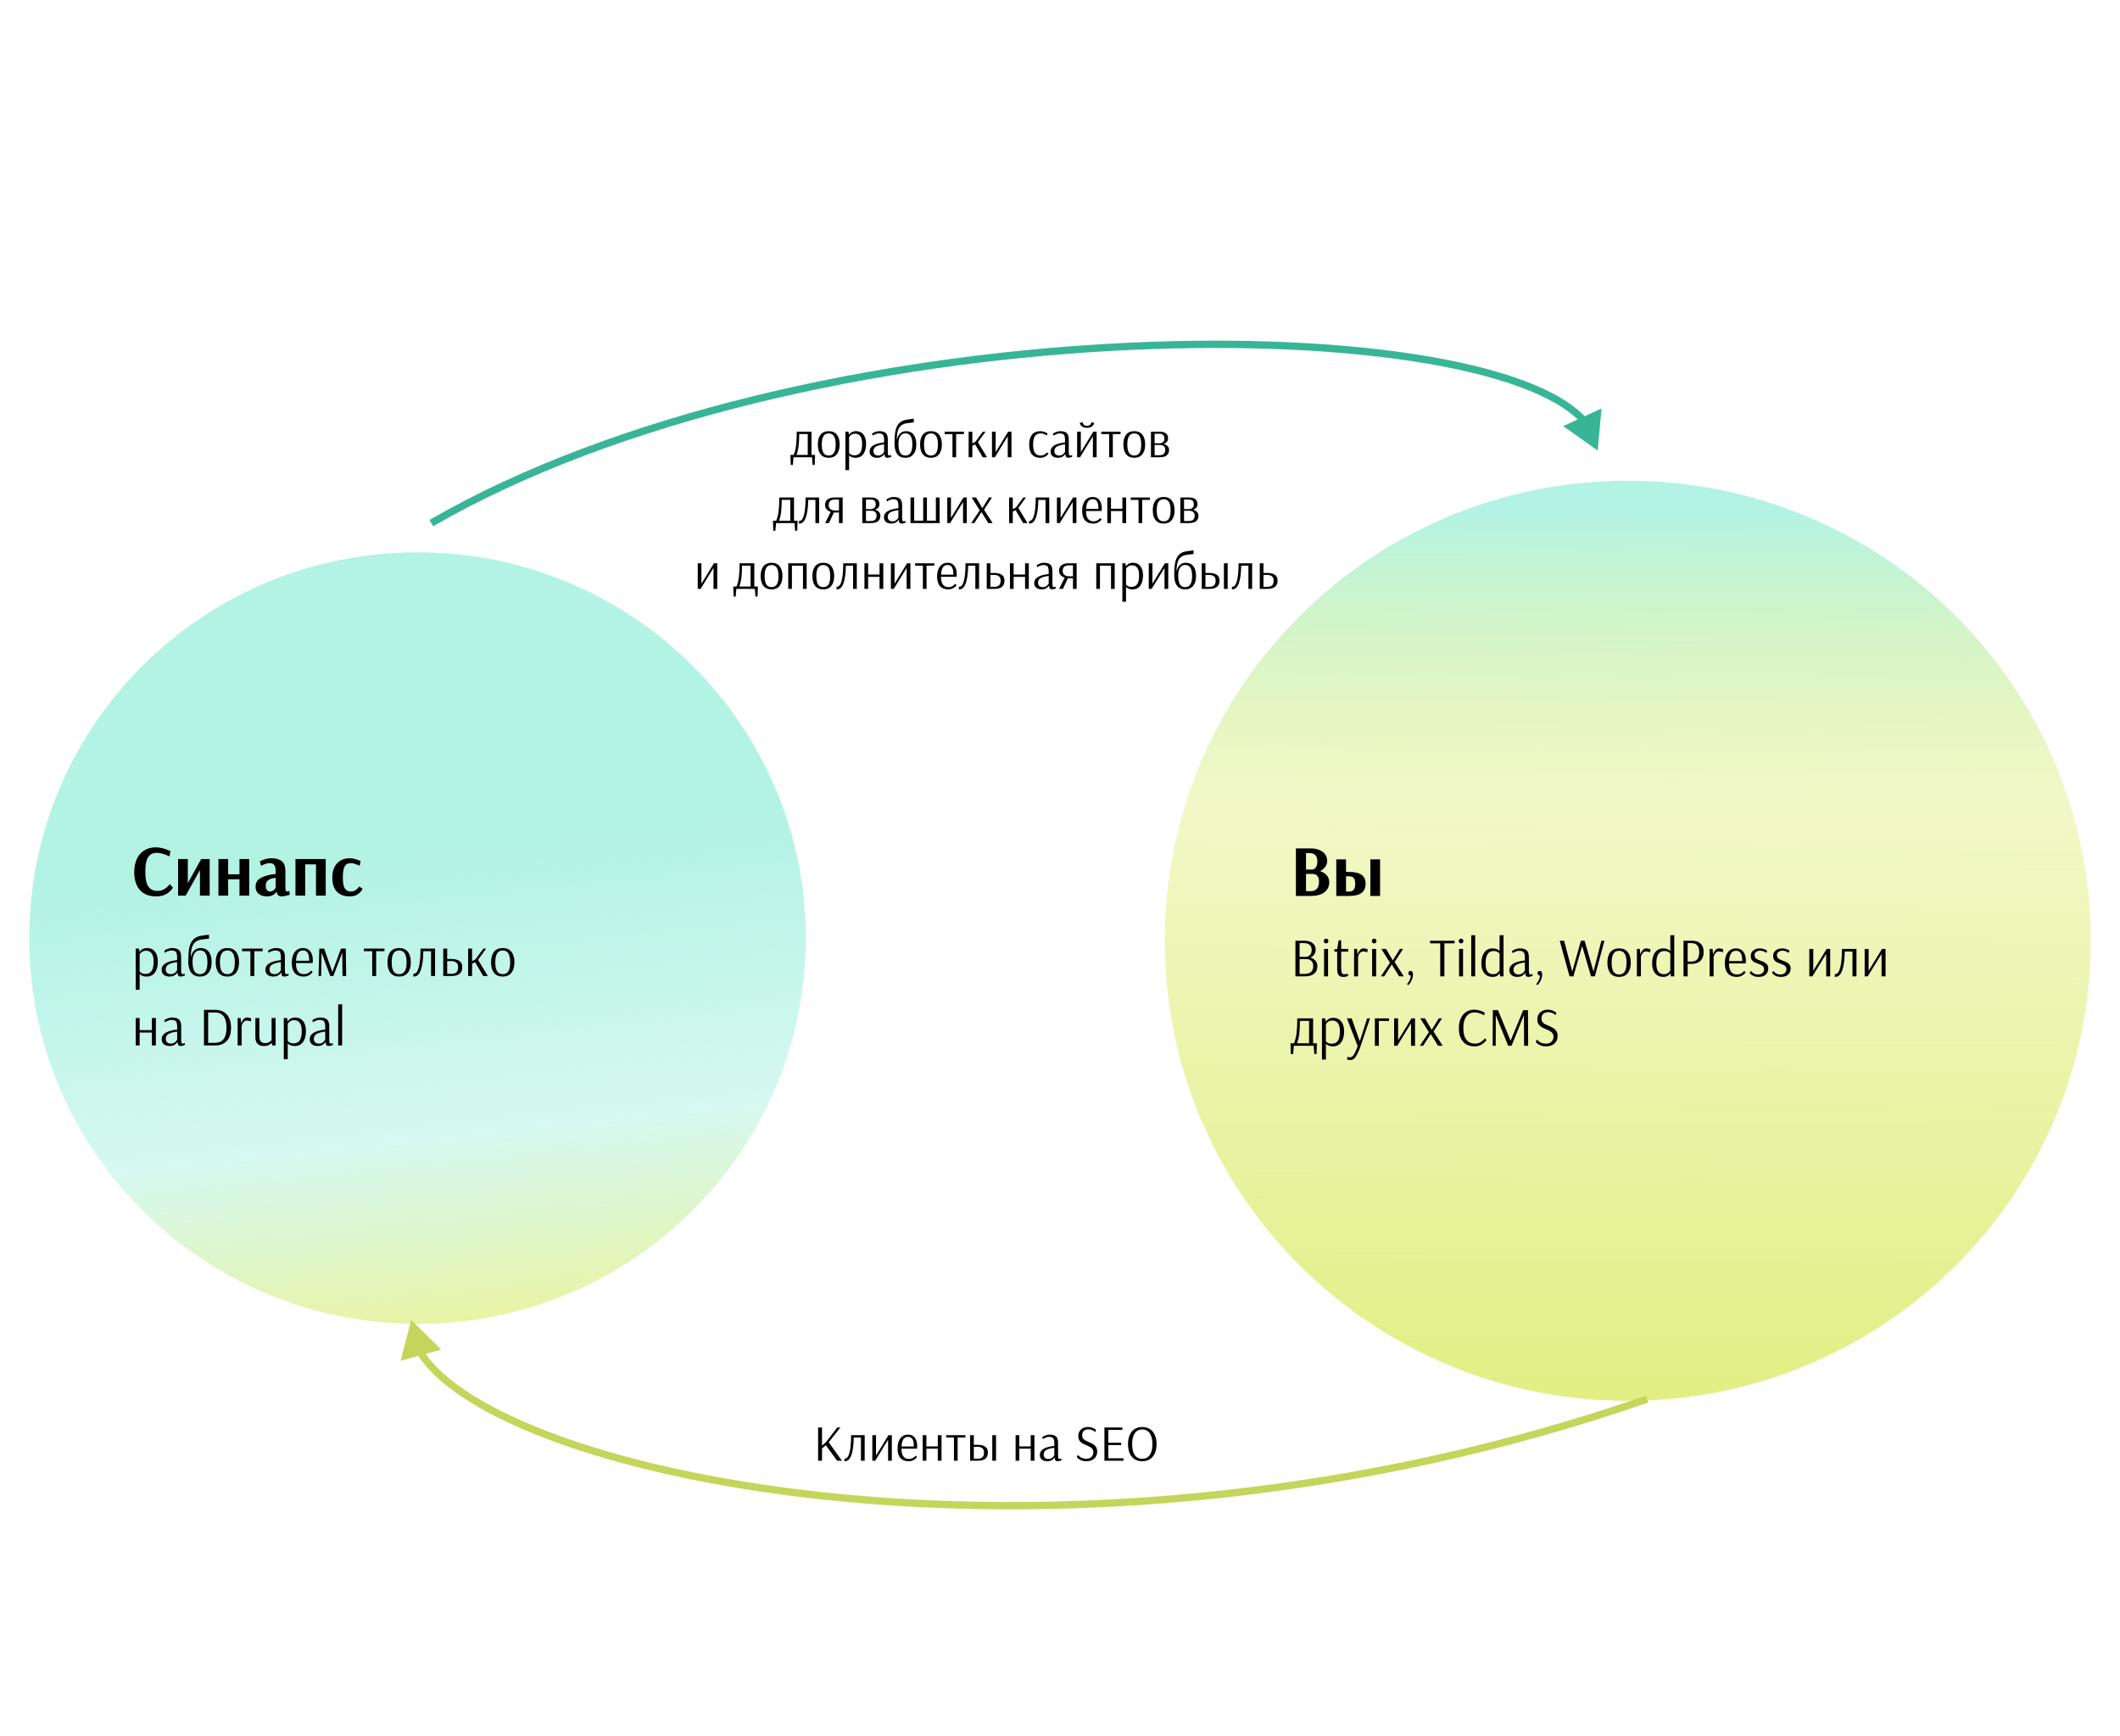
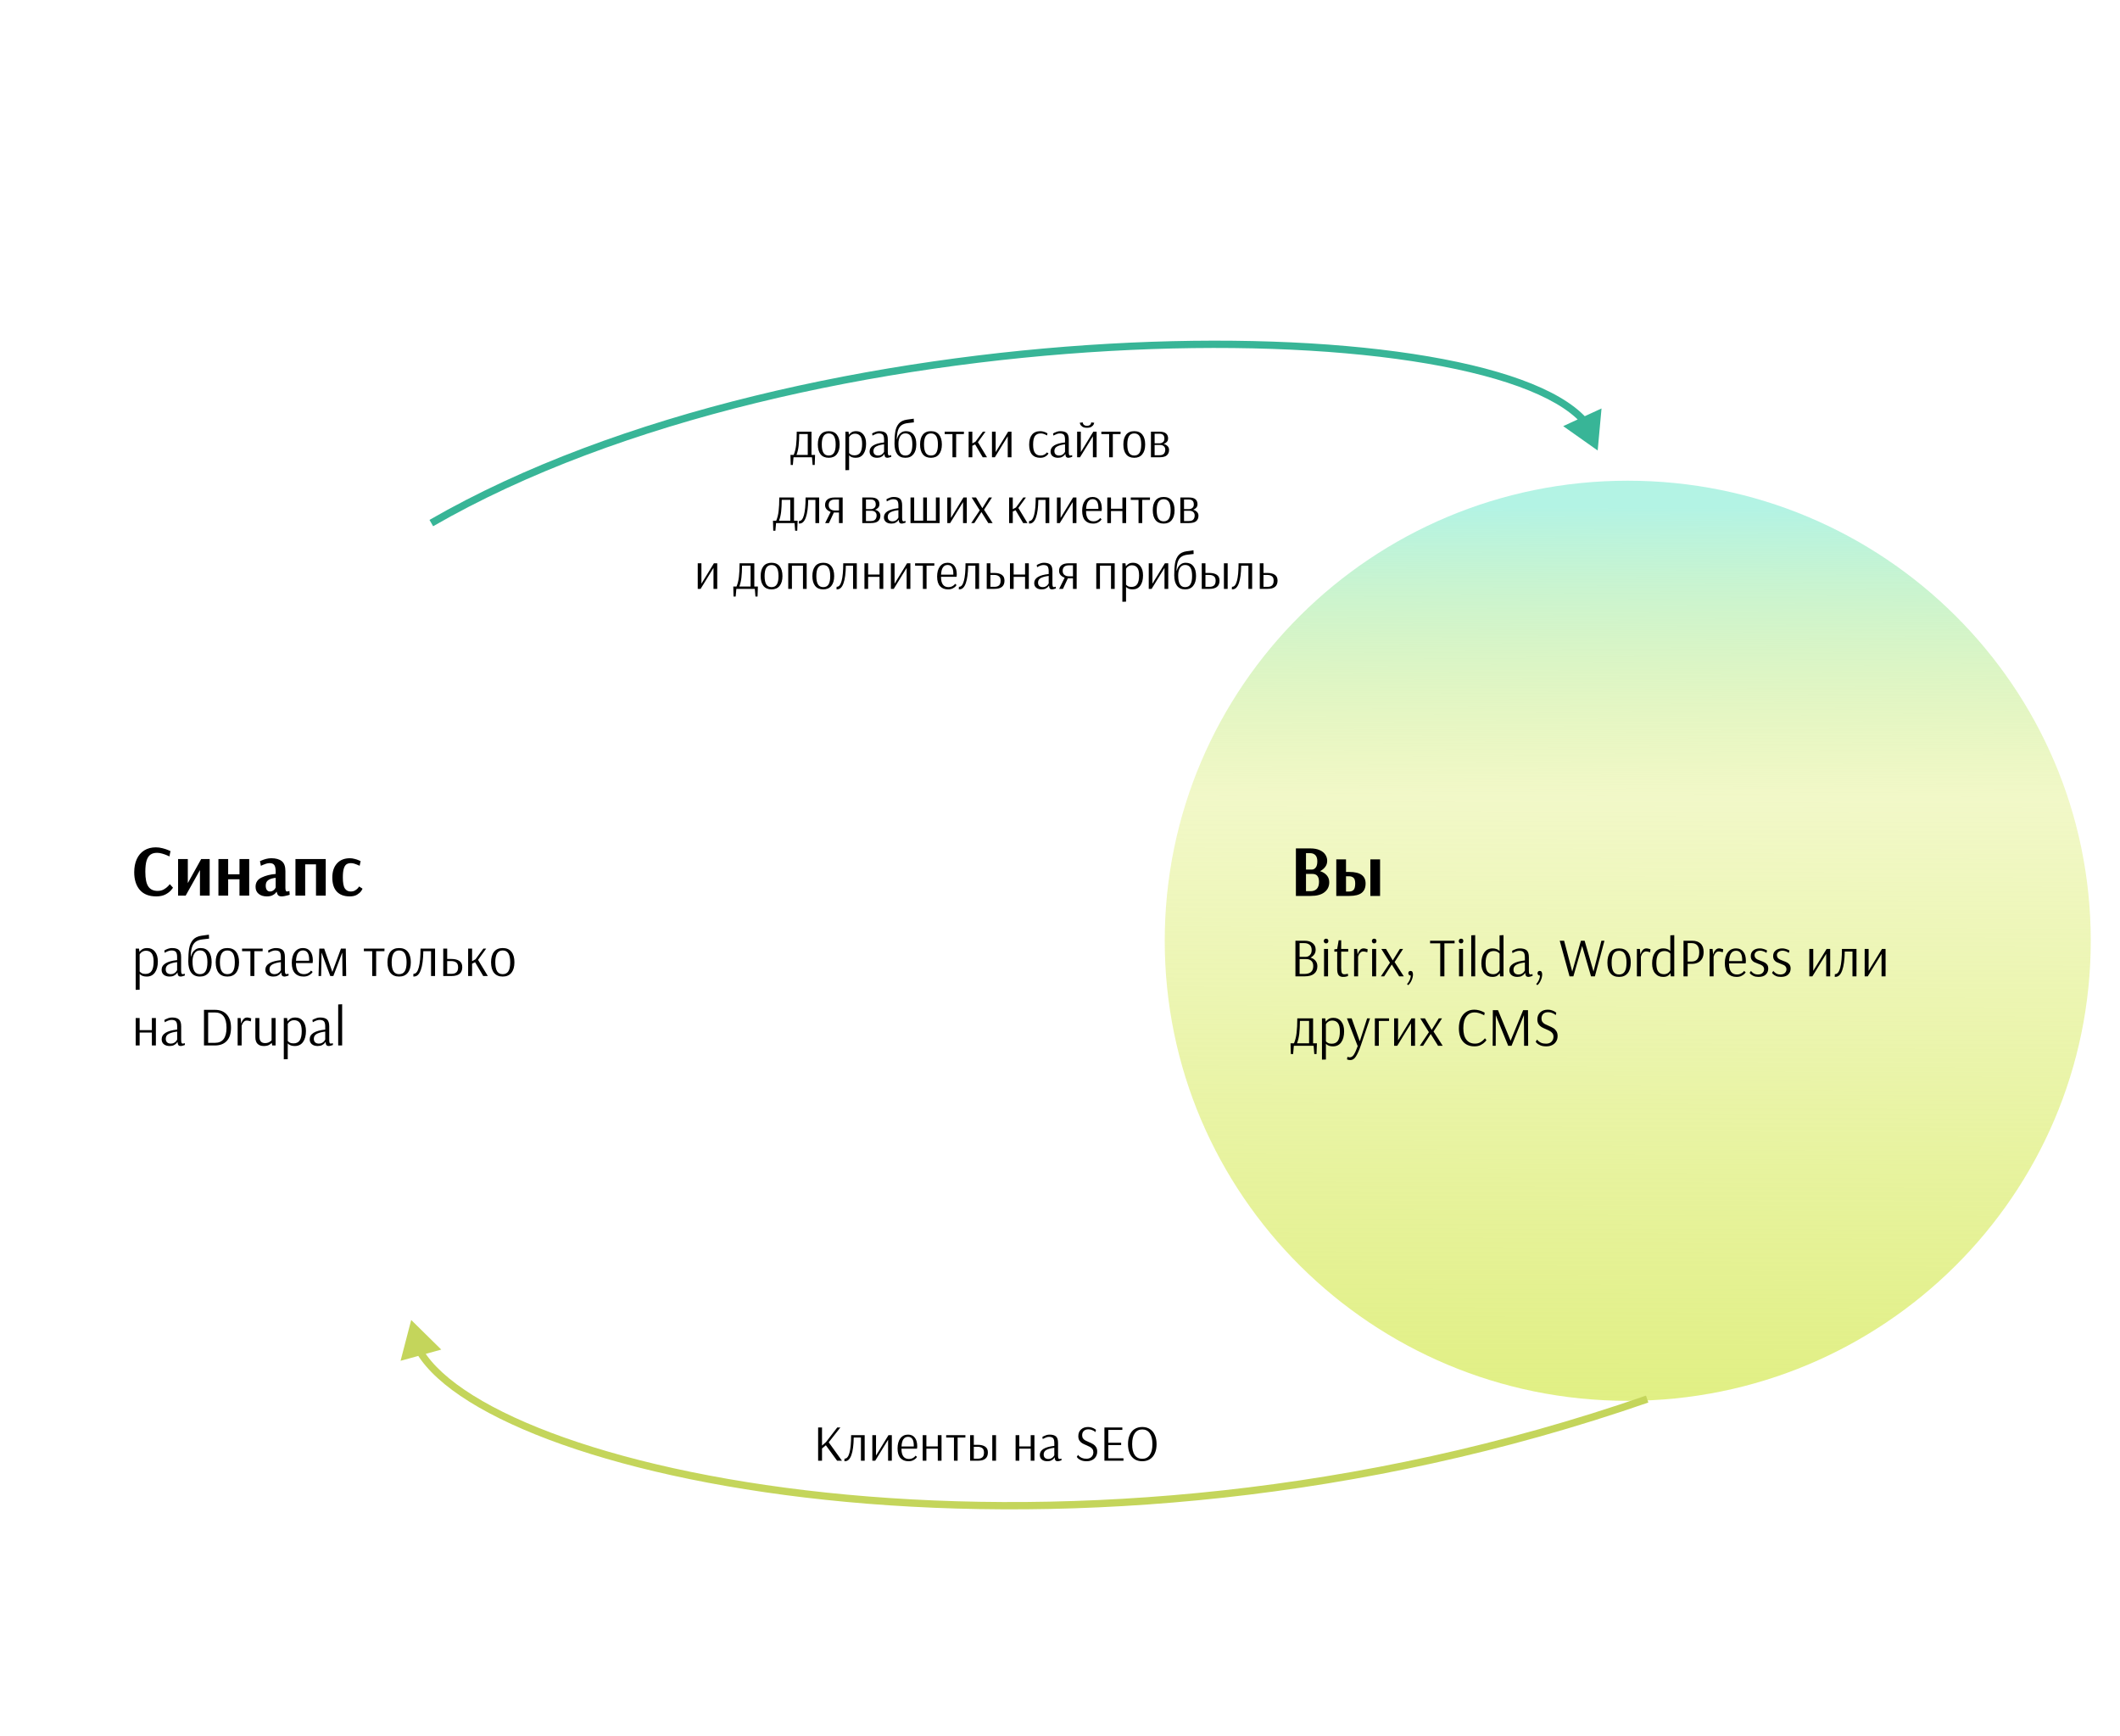
<svg xmlns="http://www.w3.org/2000/svg" width="580" height="475" viewBox="0 0 580 475" fill="none">
  <g filter="url(#filter0_i_25_546)">
-     <path d="M220.447 252.632C220.447 310.919 172.889 358.17 114.223 358.17C55.558 358.17 8 310.919 8 252.632C8 194.344 55.558 147.093 114.223 147.093C172.889 147.093 220.447 194.344 220.447 252.632Z" fill="url(#paint0_linear_25_546)" />
-   </g>
+     </g>
  <g filter="url(#filter1_i_25_546)">
    <path d="M572 253.357C572 322.865 515.286 379.213 445.327 379.213C375.368 379.213 318.654 322.865 318.654 253.357C318.654 183.848 375.368 127.501 445.327 127.501C515.286 127.501 572 183.848 572 253.357Z" fill="url(#paint1_linear_25_546)" />
  </g>
  <path d="M37.125 259.5H38.025L38.16 260.4C38.3 260.18 38.54 259.95 38.88 259.71C39.22 259.47 39.69 259.35 40.29 259.35C41.17 259.35 41.87 259.675 42.39 260.325C42.92 260.975 43.185 261.88 43.185 263.04C43.185 264.3 42.92 265.3 42.39 266.04C41.86 266.78 41.11 267.15 40.14 267.15C39.73 267.15 39.38 267.1 39.09 267C38.81 266.89 38.595 266.775 38.445 266.655C38.295 266.525 38.22 266.45 38.22 266.43H38.205V270.75L37.125 270.78V259.5ZM39.78 266.43C40.56 266.43 41.13 266.155 41.49 265.605C41.85 265.045 42.03 264.2 42.03 263.07C42.03 262.02 41.85 261.26 41.49 260.79C41.13 260.32 40.61 260.085 39.93 260.085C39.57 260.085 39.26 260.16 39 260.31C38.74 260.46 38.54 260.625 38.4 260.805C38.27 260.975 38.205 261.075 38.205 261.105V265.77C38.315 265.91 38.495 266.055 38.745 266.205C39.005 266.355 39.35 266.43 39.78 266.43ZM46.404 267.15C45.744 267.15 45.214 266.99 44.814 266.67C44.414 266.34 44.214 265.885 44.214 265.305C44.214 263.835 45.629 262.95 48.459 262.65V261.855C48.459 261.145 48.344 260.66 48.114 260.4C47.884 260.14 47.479 260.01 46.899 260.01C46.639 260.01 46.374 260.06 46.104 260.16C45.834 260.25 45.604 260.35 45.414 260.46C45.234 260.56 45.119 260.625 45.069 260.655L44.949 260.04C44.999 260 45.124 259.925 45.324 259.815C45.534 259.705 45.794 259.6 46.104 259.5C46.424 259.4 46.744 259.35 47.064 259.35C47.924 259.35 48.554 259.53 48.954 259.89C49.354 260.25 49.554 260.885 49.554 261.795V265.47C49.554 265.87 49.589 266.14 49.659 266.28C49.739 266.42 49.834 266.49 49.944 266.49C50.034 266.49 50.144 266.475 50.274 266.445C50.404 266.405 50.489 266.375 50.529 266.355L50.574 266.865C50.494 266.895 50.324 266.95 50.064 267.03C49.804 267.11 49.584 267.15 49.404 267.15C49.144 267.15 48.944 267.07 48.804 266.91C48.664 266.74 48.579 266.445 48.549 266.025H48.534C48.534 266.065 48.454 266.18 48.294 266.37C48.134 266.56 47.894 266.74 47.574 266.91C47.264 267.07 46.874 267.15 46.404 267.15ZM46.734 266.49C47.094 266.49 47.404 266.41 47.664 266.25C47.924 266.09 48.119 265.915 48.249 265.725C48.389 265.535 48.459 265.425 48.459 265.395V263.205C47.549 263.305 46.799 263.5 46.209 263.79C45.629 264.08 45.339 264.54 45.339 265.17C45.339 265.6 45.464 265.93 45.714 266.16C45.964 266.38 46.304 266.49 46.734 266.49ZM54.708 267.15C53.638 267.15 52.838 266.785 52.308 266.055C51.778 265.325 51.513 264.315 51.513 263.025C51.513 261.575 51.593 260.38 51.753 259.44C51.923 258.5 52.268 257.725 52.788 257.115C53.318 256.505 54.098 256.125 55.128 255.975L57.153 255.69L57.198 256.77L55.428 256.98C54.618 257.07 53.978 257.295 53.508 257.655C53.048 258.015 52.718 258.52 52.518 259.17C52.318 259.81 52.208 260.635 52.188 261.645H52.263C52.333 261.315 52.468 260.975 52.668 260.625C52.868 260.275 53.153 259.975 53.523 259.725C53.893 259.475 54.348 259.35 54.888 259.35C55.858 259.35 56.603 259.69 57.123 260.37C57.643 261.04 57.903 261.99 57.903 263.22C57.903 264.45 57.623 265.415 57.063 266.115C56.503 266.805 55.718 267.15 54.708 267.15ZM54.708 266.49C55.408 266.49 55.923 266.22 56.253 265.68C56.583 265.13 56.748 264.31 56.748 263.22C56.748 262.13 56.583 261.32 56.253 260.79C55.923 260.26 55.408 259.995 54.708 259.995C54.038 259.995 53.528 260.28 53.178 260.85C52.838 261.41 52.668 262.14 52.668 263.04C52.668 264.21 52.833 265.08 53.163 265.65C53.493 266.21 54.008 266.49 54.708 266.49ZM62.206 267.15C61.166 267.15 60.371 266.81 59.821 266.13C59.281 265.45 59.011 264.49 59.011 263.25C59.011 262.01 59.281 261.05 59.821 260.37C60.371 259.69 61.166 259.35 62.206 259.35C63.246 259.35 64.036 259.69 64.576 260.37C65.126 261.05 65.401 262.01 65.401 263.25C65.401 264.48 65.121 265.44 64.561 266.13C64.011 266.81 63.226 267.15 62.206 267.15ZM62.206 266.49C62.906 266.49 63.421 266.225 63.751 265.695C64.081 265.155 64.246 264.34 64.246 263.25C64.246 262.17 64.081 261.36 63.751 260.82C63.421 260.28 62.906 260.01 62.206 260.01C61.506 260.01 60.991 260.28 60.661 260.82C60.331 261.35 60.166 262.16 60.166 263.25C60.166 264.34 60.331 265.155 60.661 265.695C60.991 266.225 61.506 266.49 62.206 266.49ZM68.506 267V260.205H66.226V259.5H71.866L71.851 260.205H69.586V267H68.506ZM74.793 267.15C74.133 267.15 73.603 266.99 73.203 266.67C72.803 266.34 72.603 265.885 72.603 265.305C72.603 263.835 74.018 262.95 76.848 262.65V261.855C76.848 261.145 76.733 260.66 76.503 260.4C76.273 260.14 75.868 260.01 75.288 260.01C75.028 260.01 74.763 260.06 74.493 260.16C74.223 260.25 73.993 260.35 73.803 260.46C73.623 260.56 73.508 260.625 73.458 260.655L73.338 260.04C73.388 260 73.513 259.925 73.713 259.815C73.923 259.705 74.183 259.6 74.493 259.5C74.813 259.4 75.133 259.35 75.453 259.35C76.313 259.35 76.943 259.53 77.343 259.89C77.743 260.25 77.943 260.885 77.943 261.795V265.47C77.943 265.87 77.978 266.14 78.048 266.28C78.128 266.42 78.223 266.49 78.333 266.49C78.423 266.49 78.533 266.475 78.663 266.445C78.793 266.405 78.878 266.375 78.918 266.355L78.963 266.865C78.883 266.895 78.713 266.95 78.453 267.03C78.193 267.11 77.973 267.15 77.793 267.15C77.533 267.15 77.333 267.07 77.193 266.91C77.053 266.74 76.968 266.445 76.938 266.025H76.923C76.923 266.065 76.843 266.18 76.683 266.37C76.523 266.56 76.283 266.74 75.963 266.91C75.653 267.07 75.263 267.15 74.793 267.15ZM75.123 266.49C75.483 266.49 75.793 266.41 76.053 266.25C76.313 266.09 76.508 265.915 76.638 265.725C76.778 265.535 76.848 265.425 76.848 265.395V263.205C75.938 263.305 75.188 263.5 74.598 263.79C74.018 264.08 73.728 264.54 73.728 265.17C73.728 265.6 73.853 265.93 74.103 266.16C74.353 266.38 74.693 266.49 75.123 266.49ZM83.037 267.15C82.037 267.15 81.251 266.84 80.681 266.22C80.112 265.59 79.826 264.65 79.826 263.4C79.826 262.14 80.102 261.15 80.651 260.43C81.201 259.71 81.951 259.35 82.901 259.35C83.761 259.35 84.421 259.65 84.882 260.25C85.352 260.84 85.587 261.68 85.587 262.77C85.587 262.96 85.576 263.115 85.556 263.235C85.537 263.355 85.522 263.43 85.511 263.46H80.966C80.966 265.48 81.697 266.49 83.156 266.49C83.556 266.49 83.897 266.42 84.177 266.28C84.466 266.13 84.692 265.975 84.852 265.815C85.011 265.645 85.091 265.545 85.091 265.515L85.526 265.875C85.526 265.915 85.431 266.045 85.242 266.265C85.052 266.475 84.772 266.675 84.401 266.865C84.031 267.055 83.576 267.15 83.037 267.15ZM84.567 262.83L84.582 262.545C84.582 260.845 84.022 259.995 82.901 259.995C82.311 259.995 81.856 260.23 81.537 260.7C81.216 261.16 81.031 261.87 80.981 262.83H84.567ZM87.148 267L87.358 259.5H88.693L90.928 265.89L93.283 259.5H94.603L94.708 267H93.703L93.643 261.045L93.628 260.61L91.198 267H90.358L87.988 260.61L87.973 260.775L87.853 267H87.148ZM101.831 267V260.205H99.551V259.5H105.191L105.176 260.205H102.911V267H101.831ZM109.198 267.15C108.158 267.15 107.363 266.81 106.813 266.13C106.273 265.45 106.003 264.49 106.003 263.25C106.003 262.01 106.273 261.05 106.813 260.37C107.363 259.69 108.158 259.35 109.198 259.35C110.238 259.35 111.028 259.69 111.568 260.37C112.118 261.05 112.393 262.01 112.393 263.25C112.393 264.48 112.113 265.44 111.553 266.13C111.003 266.81 110.218 267.15 109.198 267.15ZM109.198 266.49C109.898 266.49 110.413 266.225 110.743 265.695C111.073 265.155 111.238 264.34 111.238 263.25C111.238 262.17 111.073 261.36 110.743 260.82C110.413 260.28 109.898 260.01 109.198 260.01C108.498 260.01 107.983 260.28 107.653 260.82C107.323 261.35 107.158 262.16 107.158 263.25C107.158 264.34 107.323 265.155 107.653 265.695C107.983 266.225 108.498 266.49 109.198 266.49ZM113.278 267.135C113.188 267.135 113.118 267.13 113.068 267.12L113.113 266.385H113.188C113.798 266.385 114.258 265.81 114.568 264.66C114.888 263.5 115.048 261.78 115.048 259.5H119.023V267H117.928V260.205H115.813C115.783 262.435 115.553 264.15 115.123 265.35C114.703 266.54 114.088 267.135 113.278 267.135ZM121.266 259.5H122.346V262.335H123.516C124.426 262.335 125.146 262.515 125.676 262.875C126.206 263.225 126.471 263.795 126.471 264.585C126.471 266.195 125.496 267 123.546 267H121.266V259.5ZM123.516 266.4C124.106 266.4 124.556 266.26 124.866 265.98C125.176 265.7 125.331 265.235 125.331 264.585C125.331 263.975 125.156 263.545 124.806 263.295C124.466 263.045 124.026 262.92 123.486 262.92H122.346V266.4H123.516ZM128.077 267V259.5H129.157V262.935L130.087 262.425L132.247 259.5H133.012L130.792 262.575L133.462 267H132.202L129.982 263.235L129.157 263.625V267H128.077ZM137.543 267.15C136.503 267.15 135.708 266.81 135.158 266.13C134.618 265.45 134.348 264.49 134.348 263.25C134.348 262.01 134.618 261.05 135.158 260.37C135.708 259.69 136.503 259.35 137.543 259.35C138.583 259.35 139.373 259.69 139.913 260.37C140.463 261.05 140.738 262.01 140.738 263.25C140.738 264.48 140.458 265.44 139.898 266.13C139.348 266.81 138.563 267.15 137.543 267.15ZM137.543 266.49C138.243 266.49 138.758 266.225 139.088 265.695C139.418 265.155 139.583 264.34 139.583 263.25C139.583 262.17 139.418 261.36 139.088 260.82C138.758 260.28 138.243 260.01 137.543 260.01C136.843 260.01 136.328 260.28 135.998 260.82C135.668 261.35 135.503 262.16 135.503 263.25C135.503 264.34 135.668 265.155 135.998 265.695C136.328 266.225 136.843 266.49 137.543 266.49ZM37.125 286V278.5H38.205V281.8H41.55V278.5H42.645V286H41.55V282.475H38.205V286H37.125ZM46.419 286.15C45.759 286.15 45.229 285.99 44.829 285.67C44.429 285.34 44.229 284.885 44.229 284.305C44.229 282.835 45.644 281.95 48.474 281.65V280.855C48.474 280.145 48.359 279.66 48.129 279.4C47.899 279.14 47.494 279.01 46.914 279.01C46.654 279.01 46.389 279.06 46.119 279.16C45.849 279.25 45.619 279.35 45.429 279.46C45.249 279.56 45.134 279.625 45.084 279.655L44.964 279.04C45.014 279 45.139 278.925 45.339 278.815C45.549 278.705 45.809 278.6 46.119 278.5C46.439 278.4 46.759 278.35 47.079 278.35C47.939 278.35 48.569 278.53 48.969 278.89C49.369 279.25 49.569 279.885 49.569 280.795V284.47C49.569 284.87 49.604 285.14 49.674 285.28C49.754 285.42 49.849 285.49 49.959 285.49C50.049 285.49 50.159 285.475 50.289 285.445C50.419 285.405 50.504 285.375 50.544 285.355L50.589 285.865C50.509 285.895 50.339 285.95 50.079 286.03C49.819 286.11 49.599 286.15 49.419 286.15C49.159 286.15 48.959 286.07 48.819 285.91C48.679 285.74 48.594 285.445 48.564 285.025H48.549C48.549 285.065 48.469 285.18 48.309 285.37C48.149 285.56 47.909 285.74 47.589 285.91C47.279 286.07 46.889 286.15 46.419 286.15ZM46.749 285.49C47.109 285.49 47.419 285.41 47.679 285.25C47.939 285.09 48.134 284.915 48.264 284.725C48.404 284.535 48.474 284.425 48.474 284.395V282.205C47.564 282.305 46.814 282.5 46.224 282.79C45.644 283.08 45.354 283.54 45.354 284.17C45.354 284.6 45.479 284.93 45.729 285.16C45.979 285.38 46.319 285.49 46.749 285.49ZM55.808 276.25H58.778C60.178 276.25 61.263 276.675 62.033 277.525C62.813 278.365 63.203 279.575 63.203 281.155C63.203 282.725 62.818 283.925 62.048 284.755C61.288 285.585 60.198 286 58.778 286H55.808V276.25ZM58.793 285.28C60.913 285.28 61.973 283.905 61.973 281.155C61.973 278.365 60.908 276.97 58.778 276.97H56.948V285.28H58.793ZM65.015 278.5H65.825L65.99 280.045C65.99 279.985 66.045 279.815 66.155 279.535C66.275 279.245 66.455 278.975 66.695 278.725C66.935 278.475 67.245 278.35 67.625 278.35C67.815 278.35 68.03 278.385 68.27 278.455C68.51 278.515 68.665 278.56 68.735 278.59L68.63 279.415C68.56 279.385 68.4 279.34 68.15 279.28C67.91 279.22 67.695 279.19 67.505 279.19C67.215 279.19 66.965 279.29 66.755 279.49C66.555 279.68 66.405 279.885 66.305 280.105C66.205 280.325 66.14 280.49 66.11 280.6V286H65.015V278.5ZM72.157 286.15C71.427 286.15 70.862 285.95 70.462 285.55C70.062 285.14 69.862 284.535 69.862 283.735V278.5H70.957V283.51C70.957 284.74 71.477 285.355 72.517 285.355C72.877 285.355 73.187 285.3 73.447 285.19C73.707 285.07 73.912 284.945 74.062 284.815C74.222 284.685 74.302 284.61 74.302 284.59V278.5H75.397V286H74.482L74.332 285.28C74.202 285.46 73.962 285.65 73.612 285.85C73.262 286.05 72.777 286.15 72.157 286.15ZM77.643 278.5H78.543L78.678 279.4C78.818 279.18 79.058 278.95 79.398 278.71C79.738 278.47 80.208 278.35 80.808 278.35C81.688 278.35 82.388 278.675 82.908 279.325C83.438 279.975 83.703 280.88 83.703 282.04C83.703 283.3 83.438 284.3 82.908 285.04C82.378 285.78 81.628 286.15 80.658 286.15C80.248 286.15 79.898 286.1 79.608 286C79.328 285.89 79.113 285.775 78.963 285.655C78.813 285.525 78.738 285.45 78.738 285.43H78.723V289.75L77.643 289.78V278.5ZM80.298 285.43C81.078 285.43 81.648 285.155 82.008 284.605C82.368 284.045 82.548 283.2 82.548 282.07C82.548 281.02 82.368 280.26 82.008 279.79C81.648 279.32 81.128 279.085 80.448 279.085C80.088 279.085 79.778 279.16 79.518 279.31C79.258 279.46 79.058 279.625 78.918 279.805C78.788 279.975 78.723 280.075 78.723 280.105V284.77C78.833 284.91 79.013 285.055 79.263 285.205C79.523 285.355 79.868 285.43 80.298 285.43ZM86.922 286.15C86.262 286.15 85.732 285.99 85.332 285.67C84.932 285.34 84.732 284.885 84.732 284.305C84.732 282.835 86.147 281.95 88.977 281.65V280.855C88.977 280.145 88.862 279.66 88.632 279.4C88.402 279.14 87.997 279.01 87.417 279.01C87.157 279.01 86.892 279.06 86.622 279.16C86.352 279.25 86.122 279.35 85.932 279.46C85.752 279.56 85.637 279.625 85.587 279.655L85.467 279.04C85.517 279 85.642 278.925 85.842 278.815C86.052 278.705 86.312 278.6 86.622 278.5C86.942 278.4 87.262 278.35 87.582 278.35C88.442 278.35 89.072 278.53 89.472 278.89C89.872 279.25 90.072 279.885 90.072 280.795V284.47C90.072 284.87 90.107 285.14 90.177 285.28C90.257 285.42 90.352 285.49 90.462 285.49C90.552 285.49 90.662 285.475 90.792 285.445C90.922 285.405 91.007 285.375 91.047 285.355L91.092 285.865C91.012 285.895 90.842 285.95 90.582 286.03C90.322 286.11 90.102 286.15 89.922 286.15C89.662 286.15 89.462 286.07 89.322 285.91C89.182 285.74 89.097 285.445 89.067 285.025H89.052C89.052 285.065 88.972 285.18 88.812 285.37C88.652 285.56 88.412 285.74 88.092 285.91C87.782 286.07 87.392 286.15 86.922 286.15ZM87.252 285.49C87.612 285.49 87.922 285.41 88.182 285.25C88.442 285.09 88.637 284.915 88.767 284.725C88.907 284.535 88.977 284.425 88.977 284.395V282.205C88.067 282.305 87.317 282.5 86.727 282.79C86.147 283.08 85.857 283.54 85.857 284.17C85.857 284.6 85.982 284.93 86.232 285.16C86.482 285.38 86.822 285.49 87.252 285.49ZM92.525 286V274.78L93.605 274.72V286H92.525Z" fill="black" />
-   <path d="M42.74 245.22C40.78 245.22 39.287 244.633 38.26 243.46C37.233 242.273 36.72 240.653 36.72 238.6C36.72 237.24 36.953 236.047 37.42 235.02C37.887 233.993 38.567 233.2 39.46 232.64C40.353 232.08 41.413 231.8 42.64 231.8C43.253 231.8 43.853 231.88 44.44 232.04C45.04 232.187 45.553 232.353 45.98 232.54C46.42 232.713 46.64 232.807 46.64 232.82L46.36 234.28C46.267 234.227 46.04 234.127 45.68 233.98C45.32 233.82 44.887 233.667 44.38 233.52C43.887 233.373 43.42 233.3 42.98 233.3C42.233 233.3 41.627 233.467 41.16 233.8C40.693 234.133 40.34 234.68 40.1 235.44C39.873 236.2 39.76 237.22 39.76 238.5C39.76 240.38 40.033 241.72 40.58 242.52C41.127 243.32 41.973 243.72 43.12 243.72C43.76 243.72 44.32 243.587 44.8 243.32C45.293 243.04 45.687 242.74 45.98 242.42C46.287 242.087 46.44 241.9 46.44 241.86L47.32 242.82C47.32 242.887 47.14 243.127 46.78 243.54C46.433 243.953 45.92 244.34 45.24 244.7C44.56 245.047 43.727 245.22 42.74 245.22ZM48.723 245V235H51.383V241.58L55.043 235H57.363V245H54.703V238.02L50.803 245H48.723ZM59.759 245V235H62.419V239.18H65.519V235H68.179V245H65.519V240.54H62.419V245H59.759ZM72.999 245.22C72.066 245.22 71.319 244.987 70.759 244.52C70.199 244.053 69.919 243.413 69.919 242.6C69.919 241.427 70.466 240.58 71.559 240.06C72.666 239.527 73.952 239.2 75.419 239.08V238.5C75.419 237.593 75.292 236.973 75.039 236.64C74.786 236.293 74.359 236.12 73.759 236.12C73.479 236.12 73.159 236.173 72.799 236.28C72.452 236.387 72.146 236.5 71.879 236.62C71.626 236.74 71.459 236.82 71.379 236.86L71.119 235.58C71.199 235.54 71.386 235.46 71.679 235.34C71.986 235.207 72.366 235.08 72.819 234.96C73.286 234.84 73.752 234.78 74.219 234.78C75.472 234.78 76.426 235.047 77.079 235.58C77.746 236.1 78.079 237 78.079 238.28V242.82C78.079 243.527 78.219 243.88 78.499 243.88C78.606 243.88 78.732 243.86 78.879 243.82C79.026 243.78 79.126 243.753 79.179 243.74L79.259 244.78C79.192 244.807 79.032 244.853 78.779 244.92C78.526 244.987 78.232 245.053 77.899 245.12C77.579 245.187 77.292 245.22 77.039 245.22C76.652 245.22 76.352 245.127 76.139 244.94C75.926 244.74 75.786 244.42 75.719 243.98H75.619C75.619 244.02 75.526 244.147 75.339 244.36C75.166 244.56 74.886 244.753 74.499 244.94C74.112 245.127 73.612 245.22 72.999 245.22ZM73.879 243.88C74.199 243.88 74.472 243.8 74.699 243.64C74.939 243.48 75.119 243.307 75.239 243.12C75.359 242.92 75.419 242.807 75.419 242.78V240.14C74.526 240.233 73.846 240.447 73.379 240.78C72.926 241.1 72.699 241.593 72.699 242.26C72.699 242.793 72.806 243.2 73.019 243.48C73.232 243.747 73.519 243.88 73.879 243.88ZM80.833 245V235H89.113V245H86.453V236.46H83.493V245H80.833ZM95.676 245.22C94.143 245.22 92.963 244.78 92.136 243.9C91.323 243.02 90.916 241.74 90.916 240.06C90.916 238.433 91.343 237.147 92.196 236.2C93.049 235.253 94.229 234.78 95.736 234.78C96.149 234.78 96.569 234.84 96.996 234.96C97.436 235.067 97.803 235.187 98.096 235.32C98.389 235.44 98.576 235.52 98.656 235.56L98.396 236.84C98.329 236.8 98.163 236.727 97.896 236.62C97.629 236.5 97.323 236.387 96.976 236.28C96.629 236.173 96.316 236.12 96.036 236.12C95.529 236.12 95.116 236.227 94.796 236.44C94.476 236.653 94.229 237.047 94.056 237.62C93.883 238.18 93.796 238.98 93.796 240.02C93.796 241.5 93.983 242.513 94.356 243.06C94.729 243.607 95.263 243.88 95.956 243.88C96.423 243.88 96.823 243.78 97.156 243.58C97.503 243.367 97.769 243.147 97.956 242.92C98.143 242.68 98.236 242.54 98.236 242.5L99.176 243.1C99.176 243.18 99.056 243.4 98.816 243.76C98.576 244.107 98.196 244.44 97.676 244.76C97.156 245.067 96.489 245.22 95.676 245.22Z" fill="black" />
+   <path d="M42.74 245.22C40.78 245.22 39.287 244.633 38.26 243.46C37.233 242.273 36.72 240.653 36.72 238.6C36.72 237.24 36.953 236.047 37.42 235.02C37.887 233.993 38.567 233.2 39.46 232.64C40.353 232.08 41.413 231.8 42.64 231.8C43.253 231.8 43.853 231.88 44.44 232.04C45.04 232.187 45.553 232.353 45.98 232.54C46.42 232.713 46.64 232.807 46.64 232.82L46.36 234.28C46.267 234.227 46.04 234.127 45.68 233.98C45.32 233.82 44.887 233.667 44.38 233.52C43.887 233.373 43.42 233.3 42.98 233.3C42.233 233.3 41.627 233.467 41.16 233.8C40.693 234.133 40.34 234.68 40.1 235.44C39.873 236.2 39.76 237.22 39.76 238.5C39.76 240.38 40.033 241.72 40.58 242.52C41.127 243.32 41.973 243.72 43.12 243.72C43.76 243.72 44.32 243.587 44.8 243.32C45.293 243.04 45.687 242.74 45.98 242.42C46.287 242.087 46.44 241.9 46.44 241.86L47.32 242.82C47.32 242.887 47.14 243.127 46.78 243.54C46.433 243.953 45.92 244.34 45.24 244.7C44.56 245.047 43.727 245.22 42.74 245.22ZM48.723 245V235H51.383V241.58L55.043 235H57.363V245H54.703V238.02L50.803 245H48.723ZM59.759 245V235H62.419V239.18H65.519V235H68.179V245H65.519V240.54H62.419V245H59.759ZM72.999 245.22C72.066 245.22 71.319 244.987 70.759 244.52C70.199 244.053 69.919 243.413 69.919 242.6C69.919 241.427 70.466 240.58 71.559 240.06C72.666 239.527 73.952 239.2 75.419 239.08V238.5C75.419 237.593 75.292 236.973 75.039 236.64C74.786 236.293 74.359 236.12 73.759 236.12C73.479 236.12 73.159 236.173 72.799 236.28C72.452 236.387 72.146 236.5 71.879 236.62C71.626 236.74 71.459 236.82 71.379 236.86L71.119 235.58C71.199 235.54 71.386 235.46 71.679 235.34C71.986 235.207 72.366 235.08 72.819 234.96C73.286 234.84 73.752 234.78 74.219 234.78C75.472 234.78 76.426 235.047 77.079 235.58C77.746 236.1 78.079 237 78.079 238.28V242.82C78.079 243.527 78.219 243.88 78.499 243.88C78.606 243.88 78.732 243.86 78.879 243.82C79.026 243.78 79.126 243.753 79.179 243.74L79.259 244.78C79.192 244.807 79.032 244.853 78.779 244.92C78.526 244.987 78.232 245.053 77.899 245.12C77.579 245.187 77.292 245.22 77.039 245.22C76.652 245.22 76.352 245.127 76.139 244.94C75.926 244.74 75.786 244.42 75.719 243.98H75.619C75.619 244.02 75.526 244.147 75.339 244.36C75.166 244.56 74.886 244.753 74.499 244.94C74.112 245.127 73.612 245.22 72.999 245.22ZM73.879 243.88C74.199 243.88 74.472 243.8 74.699 243.64C74.939 243.48 75.119 243.307 75.239 243.12C75.359 242.92 75.419 242.807 75.419 242.78V240.14C74.526 240.233 73.846 240.447 73.379 240.78C72.926 241.1 72.699 241.593 72.699 242.26C72.699 242.793 72.806 243.2 73.019 243.48C73.232 243.747 73.519 243.88 73.879 243.88ZM80.833 245V235H89.113V245H86.453V236.46H83.493V245H80.833ZM95.676 245.22C94.143 245.22 92.963 244.78 92.136 243.9C91.323 243.02 90.916 241.74 90.916 240.06C90.916 238.433 91.343 237.147 92.196 236.2C93.049 235.253 94.229 234.78 95.736 234.78C96.149 234.78 96.569 234.84 96.996 234.96C97.436 235.067 97.803 235.187 98.096 235.32C98.389 235.44 98.576 235.52 98.656 235.56L98.396 236.84C97.629 236.5 97.323 236.387 96.976 236.28C96.629 236.173 96.316 236.12 96.036 236.12C95.529 236.12 95.116 236.227 94.796 236.44C94.476 236.653 94.229 237.047 94.056 237.62C93.883 238.18 93.796 238.98 93.796 240.02C93.796 241.5 93.983 242.513 94.356 243.06C94.729 243.607 95.263 243.88 95.956 243.88C96.423 243.88 96.823 243.78 97.156 243.58C97.503 243.367 97.769 243.147 97.956 242.92C98.143 242.68 98.236 242.54 98.236 242.5L99.176 243.1C99.176 243.18 99.056 243.4 98.816 243.76C98.576 244.107 98.196 244.44 97.676 244.76C97.156 245.067 96.489 245.22 95.676 245.22Z" fill="black" />
  <path d="M354.54 232.093H358.5C359.527 232.093 360.38 232.253 361.06 232.573C361.753 232.88 362.267 233.293 362.6 233.813C362.933 234.32 363.1 234.873 363.1 235.473C363.1 236.14 362.913 236.706 362.54 237.173C362.18 237.64 361.72 238.02 361.16 238.313C361.92 238.553 362.527 238.933 362.98 239.453C363.433 239.973 363.66 240.606 363.66 241.353C363.66 242.486 363.227 243.393 362.36 244.073C361.507 244.753 360.253 245.093 358.6 245.093H354.54V232.093ZM358.94 237.873C359.313 237.873 359.647 237.7 359.94 237.353C360.247 236.993 360.4 236.42 360.4 235.633C360.4 234.86 360.22 234.293 359.86 233.933C359.5 233.573 359.02 233.393 358.42 233.393H357.3V237.873H358.94ZM358.54 243.793C359.26 243.793 359.827 243.586 360.24 243.173C360.653 242.746 360.86 242.106 360.86 241.253C360.86 239.8 360.267 239.073 359.08 239.073H357.3V243.793H358.54ZM365.587 235.093H368.247V238.533H369.187C372.133 238.533 373.607 239.586 373.607 241.693C373.607 242.853 373.24 243.713 372.507 244.273C371.787 244.82 370.68 245.093 369.187 245.093H365.587V235.093ZM374.907 245.093V235.093H377.567V245.093H374.907ZM369.067 243.893C369.627 243.893 370.047 243.74 370.327 243.433C370.62 243.113 370.767 242.533 370.767 241.693C370.767 240.933 370.613 240.413 370.307 240.133C370 239.853 369.587 239.713 369.067 239.713H368.247V243.893H369.067Z" fill="black" />
  <path d="M354.41 257.343H356.87C357.85 257.343 358.605 257.568 359.135 258.018C359.675 258.458 359.945 259.043 359.945 259.773C359.945 260.313 359.81 260.763 359.54 261.123C359.27 261.483 358.935 261.768 358.535 261.978C359.115 262.138 359.57 262.418 359.9 262.818C360.24 263.218 360.41 263.723 360.41 264.333C360.41 265.213 360.115 265.893 359.525 266.373C358.945 266.853 358.065 267.093 356.885 267.093H354.41V257.343ZM357.32 261.753C357.53 261.753 357.75 261.693 357.98 261.573C358.22 261.453 358.425 261.253 358.595 260.973C358.765 260.683 358.85 260.308 358.85 259.848C358.85 259.238 358.665 258.778 358.295 258.468C357.925 258.158 357.435 258.003 356.825 258.003H355.55V261.753H357.32ZM356.84 266.433C358.47 266.433 359.285 265.718 359.285 264.288C359.285 263.648 359.11 263.168 358.76 262.848C358.41 262.528 357.95 262.368 357.38 262.368H355.55V266.433H356.84ZM362.795 258.078C362.615 258.078 362.47 258.023 362.36 257.913C362.23 257.783 362.165 257.623 362.165 257.433C362.165 257.243 362.23 257.083 362.36 256.953C362.47 256.843 362.615 256.788 362.795 256.788C362.985 256.788 363.135 256.838 363.245 256.938C363.365 257.068 363.425 257.233 363.425 257.433C363.425 257.613 363.365 257.773 363.245 257.913C363.105 258.023 362.955 258.078 362.795 258.078ZM362.24 267.093V259.593H363.335V267.093H362.24ZM367.425 267.243C366.885 267.243 366.485 267.078 366.225 266.748C365.965 266.408 365.835 265.853 365.835 265.083V260.328H365.055V259.698L365.835 259.608L366.24 257.223H366.93V259.593H368.85V260.328H366.93V264.813C366.93 265.463 366.99 265.913 367.11 266.163C367.24 266.403 367.46 266.523 367.77 266.523C368.02 266.523 368.245 266.498 368.445 266.448C368.645 266.398 368.745 266.368 368.745 266.358L368.82 266.958C368.8 266.978 368.735 267.013 368.625 267.063C368.525 267.103 368.37 267.143 368.16 267.183C367.96 267.223 367.715 267.243 367.425 267.243ZM370.458 259.593H371.268L371.433 261.138C371.433 261.078 371.488 260.908 371.598 260.628C371.718 260.338 371.898 260.068 372.138 259.818C372.378 259.568 372.688 259.443 373.068 259.443C373.258 259.443 373.473 259.478 373.713 259.548C373.953 259.608 374.108 259.653 374.178 259.683L374.073 260.508C374.003 260.478 373.843 260.433 373.593 260.373C373.353 260.313 373.138 260.283 372.948 260.283C372.658 260.283 372.408 260.383 372.198 260.583C371.998 260.773 371.848 260.978 371.748 261.198C371.648 261.418 371.583 261.583 371.553 261.693V267.093H370.458V259.593ZM375.949 258.078C375.769 258.078 375.624 258.023 375.514 257.913C375.384 257.783 375.319 257.623 375.319 257.433C375.319 257.243 375.384 257.083 375.514 256.953C375.624 256.843 375.769 256.788 375.949 256.788C376.139 256.788 376.289 256.838 376.399 256.938C376.519 257.068 376.579 257.233 376.579 257.433C376.579 257.613 376.519 257.773 376.399 257.913C376.259 258.023 376.109 258.078 375.949 258.078ZM375.394 267.093V259.593H376.489V267.093H375.394ZM377.789 267.093L380.279 263.358L377.909 259.593H379.199L381.044 262.728L382.979 259.593H383.864L381.539 263.178L384.059 267.093H382.784L380.774 263.853L378.689 267.093H377.789ZM384.935 269.178C385.245 268.888 385.495 268.518 385.685 268.068C385.875 267.628 385.965 267.223 385.955 266.853H385.91C385.75 266.853 385.605 266.798 385.475 266.688C385.355 266.568 385.295 266.413 385.295 266.223C385.295 266.043 385.355 265.888 385.475 265.758C385.585 265.658 385.725 265.608 385.895 265.608C386.075 265.608 386.22 265.658 386.33 265.758L386.405 265.863C386.515 266.023 386.57 266.263 386.57 266.583C386.57 267.063 386.445 267.593 386.195 268.173C385.945 268.753 385.63 269.198 385.25 269.508L384.935 269.178ZM394.025 267.093V258.063H391.25V257.343H397.955V258.063H395.165V267.093H394.025ZM399.724 258.078C399.544 258.078 399.399 258.023 399.289 257.913C399.159 257.783 399.094 257.623 399.094 257.433C399.094 257.243 399.159 257.083 399.289 256.953C399.399 256.843 399.544 256.788 399.724 256.788C399.914 256.788 400.064 256.838 400.174 256.938C400.294 257.068 400.354 257.233 400.354 257.433C400.354 257.613 400.294 257.773 400.174 257.913C400.034 258.023 399.884 258.078 399.724 258.078ZM399.169 267.093V259.593H400.264V267.093H399.169ZM402.509 267.093V255.873L403.589 255.813V267.093H402.509ZM408.294 267.243C407.384 267.243 406.654 266.918 406.104 266.268C405.554 265.618 405.279 264.713 405.279 263.553C405.279 262.303 405.544 261.308 406.074 260.568C406.614 259.818 407.369 259.443 408.339 259.443C408.749 259.443 409.094 259.498 409.374 259.608C409.654 259.708 409.869 259.823 410.019 259.953C410.169 260.073 410.244 260.143 410.244 260.163H410.259V255.873L411.339 255.813V267.093H410.409L410.289 266.208C410.179 266.428 409.964 266.658 409.644 266.898C409.324 267.128 408.874 267.243 408.294 267.243ZM408.534 266.508C408.894 266.508 409.204 266.433 409.464 266.283C409.724 266.123 409.919 265.953 410.049 265.773C410.189 265.593 410.259 265.488 410.259 265.458V260.853C410.259 260.833 410.189 260.763 410.049 260.643C409.919 260.523 409.734 260.413 409.494 260.313C409.264 260.213 408.989 260.163 408.669 260.163C407.899 260.163 407.334 260.448 406.974 261.018C406.614 261.578 406.434 262.413 406.434 263.523C406.434 264.573 406.609 265.333 406.959 265.803C407.319 266.273 407.844 266.508 408.534 266.508ZM415.128 267.243C414.468 267.243 413.938 267.083 413.538 266.763C413.138 266.433 412.938 265.978 412.938 265.398C412.938 263.928 414.353 263.043 417.183 262.743V261.948C417.183 261.238 417.068 260.753 416.838 260.493C416.608 260.233 416.203 260.103 415.623 260.103C415.363 260.103 415.098 260.153 414.828 260.253C414.558 260.343 414.328 260.443 414.138 260.553C413.958 260.653 413.843 260.718 413.793 260.748L413.673 260.133C413.723 260.093 413.848 260.018 414.048 259.908C414.258 259.798 414.518 259.693 414.828 259.593C415.148 259.493 415.468 259.443 415.788 259.443C416.648 259.443 417.278 259.623 417.678 259.983C418.078 260.343 418.278 260.978 418.278 261.888V265.563C418.278 265.963 418.313 266.233 418.383 266.373C418.463 266.513 418.558 266.583 418.668 266.583C418.758 266.583 418.868 266.568 418.998 266.538C419.128 266.498 419.213 266.468 419.253 266.448L419.298 266.958C419.218 266.988 419.048 267.043 418.788 267.123C418.528 267.203 418.308 267.243 418.128 267.243C417.868 267.243 417.668 267.163 417.528 267.003C417.388 266.833 417.303 266.538 417.273 266.118H417.258C417.258 266.158 417.178 266.273 417.018 266.463C416.858 266.653 416.618 266.833 416.298 267.003C415.988 267.163 415.598 267.243 415.128 267.243ZM415.458 266.583C415.818 266.583 416.128 266.503 416.388 266.343C416.648 266.183 416.843 266.008 416.973 265.818C417.113 265.628 417.183 265.518 417.183 265.488V263.298C416.273 263.398 415.523 263.593 414.933 263.883C414.353 264.173 414.063 264.633 414.063 265.263C414.063 265.693 414.188 266.023 414.438 266.253C414.688 266.473 415.028 266.583 415.458 266.583ZM420.281 269.178C420.591 268.888 420.841 268.518 421.031 268.068C421.221 267.628 421.311 267.223 421.301 266.853H421.256C421.096 266.853 420.951 266.798 420.821 266.688C420.701 266.568 420.641 266.413 420.641 266.223C420.641 266.043 420.701 265.888 420.821 265.758C420.931 265.658 421.071 265.608 421.241 265.608C421.421 265.608 421.566 265.658 421.676 265.758L421.751 265.863C421.861 266.023 421.916 266.263 421.916 266.583C421.916 267.063 421.791 267.593 421.541 268.173C421.291 268.753 420.976 269.198 420.596 269.508L420.281 269.178ZM429.401 267.093L426.716 257.343H427.916L430.136 265.788L432.521 257.343H433.526L435.956 265.773L438.116 257.343H438.956L436.331 267.093H435.281L432.851 258.783L430.451 267.093H429.401ZM442.956 267.243C441.916 267.243 441.121 266.903 440.571 266.223C440.031 265.543 439.761 264.583 439.761 263.343C439.761 262.103 440.031 261.143 440.571 260.463C441.121 259.783 441.916 259.443 442.956 259.443C443.996 259.443 444.786 259.783 445.326 260.463C445.876 261.143 446.151 262.103 446.151 263.343C446.151 264.573 445.871 265.533 445.311 266.223C444.761 266.903 443.976 267.243 442.956 267.243ZM442.956 266.583C443.656 266.583 444.171 266.318 444.501 265.788C444.831 265.248 444.996 264.433 444.996 263.343C444.996 262.263 444.831 261.453 444.501 260.913C444.171 260.373 443.656 260.103 442.956 260.103C442.256 260.103 441.741 260.373 441.411 260.913C441.081 261.443 440.916 262.253 440.916 263.343C440.916 264.433 441.081 265.248 441.411 265.788C441.741 266.318 442.256 266.583 442.956 266.583ZM447.831 259.593H448.641L448.806 261.138C448.806 261.078 448.861 260.908 448.971 260.628C449.091 260.338 449.271 260.068 449.511 259.818C449.751 259.568 450.061 259.443 450.441 259.443C450.631 259.443 450.846 259.478 451.086 259.548C451.326 259.608 451.481 259.653 451.551 259.683L451.446 260.508C451.376 260.478 451.216 260.433 450.966 260.373C450.726 260.313 450.511 260.283 450.321 260.283C450.031 260.283 449.781 260.383 449.571 260.583C449.371 260.773 449.221 260.978 449.121 261.198C449.021 261.418 448.956 261.583 448.926 261.693V267.093H447.831V259.593ZM455.008 267.243C454.098 267.243 453.368 266.918 452.818 266.268C452.268 265.618 451.993 264.713 451.993 263.553C451.993 262.303 452.258 261.308 452.788 260.568C453.328 259.818 454.083 259.443 455.053 259.443C455.463 259.443 455.808 259.498 456.088 259.608C456.368 259.708 456.583 259.823 456.733 259.953C456.883 260.073 456.958 260.143 456.958 260.163H456.973V255.873L458.053 255.813V267.093H457.123L457.003 266.208C456.893 266.428 456.678 266.658 456.358 266.898C456.038 267.128 455.588 267.243 455.008 267.243ZM455.248 266.508C455.608 266.508 455.918 266.433 456.178 266.283C456.438 266.123 456.633 265.953 456.763 265.773C456.903 265.593 456.973 265.488 456.973 265.458V260.853C456.973 260.833 456.903 260.763 456.763 260.643C456.633 260.523 456.448 260.413 456.208 260.313C455.978 260.213 455.703 260.163 455.383 260.163C454.613 260.163 454.048 260.448 453.688 261.018C453.328 261.578 453.148 262.413 453.148 263.523C453.148 264.573 453.323 265.333 453.673 265.803C454.033 266.273 454.558 266.508 455.248 266.508ZM460.582 257.343H462.922C463.922 257.343 464.697 257.603 465.247 258.123C465.807 258.643 466.087 259.413 466.087 260.433C466.087 261.193 465.937 261.818 465.637 262.308C465.337 262.788 464.947 263.138 464.467 263.358C463.997 263.568 463.492 263.673 462.952 263.673H461.722V267.093H460.582V257.343ZM462.787 263.043C464.187 263.043 464.887 262.188 464.887 260.478C464.887 259.638 464.707 259.018 464.347 258.618C463.987 258.208 463.472 258.003 462.802 258.003H461.722V263.043H462.787ZM467.723 259.593H468.533L468.698 261.138C468.698 261.078 468.753 260.908 468.863 260.628C468.983 260.338 469.163 260.068 469.403 259.818C469.643 259.568 469.953 259.443 470.333 259.443C470.523 259.443 470.738 259.478 470.978 259.548C471.218 259.608 471.373 259.653 471.443 259.683L471.338 260.508C471.268 260.478 471.108 260.433 470.858 260.373C470.618 260.313 470.403 260.283 470.213 260.283C469.923 260.283 469.673 260.383 469.463 260.583C469.263 260.773 469.113 260.978 469.013 261.198C468.913 261.418 468.848 261.583 468.818 261.693V267.093H467.723V259.593ZM475.095 267.243C474.095 267.243 473.31 266.933 472.74 266.313C472.17 265.683 471.885 264.743 471.885 263.493C471.885 262.233 472.16 261.243 472.71 260.523C473.26 259.803 474.01 259.443 474.96 259.443C475.82 259.443 476.48 259.743 476.94 260.343C477.41 260.933 477.645 261.773 477.645 262.863C477.645 263.053 477.635 263.208 477.615 263.328C477.595 263.448 477.58 263.523 477.57 263.553H473.025C473.025 265.573 473.755 266.583 475.215 266.583C475.615 266.583 475.955 266.513 476.235 266.373C476.525 266.223 476.75 266.068 476.91 265.908C477.07 265.738 477.15 265.638 477.15 265.608L477.585 265.968C477.585 266.008 477.49 266.138 477.3 266.358C477.11 266.568 476.83 266.768 476.46 266.958C476.09 267.148 475.635 267.243 475.095 267.243ZM476.625 262.923L476.64 262.638C476.64 260.938 476.08 260.088 474.96 260.088C474.37 260.088 473.915 260.323 473.595 260.793C473.275 261.253 473.09 261.963 473.04 262.923H476.625ZM481.112 267.243C480.582 267.243 480.132 267.163 479.762 267.003C479.402 266.833 479.127 266.653 478.937 266.463C478.757 266.273 478.667 266.163 478.667 266.133L479.042 265.608C479.042 265.628 479.122 265.723 479.282 265.893C479.442 266.063 479.662 266.223 479.942 266.373C480.222 266.513 480.552 266.583 480.932 266.583C481.492 266.583 481.912 266.443 482.192 266.163C482.482 265.883 482.627 265.543 482.627 265.143C482.627 264.853 482.552 264.613 482.402 264.423C482.262 264.233 482.082 264.088 481.862 263.988C481.652 263.878 481.357 263.758 480.977 263.628C480.537 263.468 480.187 263.323 479.927 263.193C479.667 263.053 479.442 262.848 479.252 262.578C479.072 262.308 478.982 261.958 478.982 261.528C478.982 260.888 479.212 260.383 479.672 260.013C480.142 259.633 480.742 259.443 481.472 259.443C481.792 259.443 482.097 259.488 482.387 259.578C482.687 259.658 482.927 259.748 483.107 259.848C483.287 259.938 483.402 259.998 483.452 260.028L483.272 260.673C483.232 260.643 483.132 260.583 482.972 260.493C482.812 260.393 482.602 260.298 482.342 260.208C482.092 260.118 481.832 260.073 481.562 260.073C481.102 260.073 480.727 260.188 480.437 260.418C480.157 260.648 480.017 260.938 480.017 261.288C480.017 261.578 480.092 261.823 480.242 262.023C480.392 262.213 480.577 262.363 480.797 262.473C481.027 262.583 481.332 262.708 481.712 262.848C482.152 262.998 482.507 263.148 482.777 263.298C483.057 263.438 483.292 263.643 483.482 263.913C483.672 264.183 483.767 264.533 483.767 264.963C483.767 265.613 483.542 266.158 483.092 266.598C482.642 267.028 481.982 267.243 481.112 267.243ZM487.235 267.243C486.705 267.243 486.255 267.163 485.885 267.003C485.525 266.833 485.25 266.653 485.06 266.463C484.88 266.273 484.79 266.163 484.79 266.133L485.165 265.608C485.165 265.628 485.245 265.723 485.405 265.893C485.565 266.063 485.785 266.223 486.065 266.373C486.345 266.513 486.675 266.583 487.055 266.583C487.615 266.583 488.035 266.443 488.315 266.163C488.605 265.883 488.75 265.543 488.75 265.143C488.75 264.853 488.675 264.613 488.525 264.423C488.385 264.233 488.205 264.088 487.985 263.988C487.775 263.878 487.48 263.758 487.1 263.628C486.66 263.468 486.31 263.323 486.05 263.193C485.79 263.053 485.565 262.848 485.375 262.578C485.195 262.308 485.105 261.958 485.105 261.528C485.105 260.888 485.335 260.383 485.795 260.013C486.265 259.633 486.865 259.443 487.595 259.443C487.915 259.443 488.22 259.488 488.51 259.578C488.81 259.658 489.05 259.748 489.23 259.848C489.41 259.938 489.525 259.998 489.575 260.028L489.395 260.673C489.355 260.643 489.255 260.583 489.095 260.493C488.935 260.393 488.725 260.298 488.465 260.208C488.215 260.118 487.955 260.073 487.685 260.073C487.225 260.073 486.85 260.188 486.56 260.418C486.28 260.648 486.14 260.938 486.14 261.288C486.14 261.578 486.215 261.823 486.365 262.023C486.515 262.213 486.7 262.363 486.92 262.473C487.15 262.583 487.455 262.708 487.835 262.848C488.275 262.998 488.63 263.148 488.9 263.298C489.18 263.438 489.415 263.643 489.605 263.913C489.795 264.183 489.89 264.533 489.89 264.963C489.89 265.613 489.665 266.158 489.215 266.598C488.765 267.028 488.105 267.243 487.235 267.243ZM494.999 267.093V259.593H496.079V265.578L499.739 259.593H500.714V267.093H499.619V260.943L495.839 267.093H494.999ZM502.158 267.228C502.068 267.228 501.998 267.223 501.948 267.213L501.993 266.478H502.068C502.678 266.478 503.138 265.903 503.448 264.753C503.768 263.593 503.928 261.873 503.928 259.593H507.903V267.093H506.808V260.298H504.693C504.663 262.528 504.433 264.243 504.003 265.443C503.583 266.633 502.968 267.228 502.158 267.228ZM510.146 267.093V259.593H511.226V265.578L514.886 259.593H515.861V267.093H514.766V260.943L510.986 267.093H510.146ZM353.075 285.403H354.02C354.37 284.563 354.605 283.623 354.725 282.583C354.855 281.533 354.92 280.203 354.92 278.593H359.24V285.403H360.29L360.185 288.343H359.57L359.39 286.093H353.975L353.78 288.343H353.15L353.075 285.403ZM358.145 285.403V279.283H355.64C355.63 280.663 355.57 281.833 355.46 282.793C355.35 283.743 355.145 284.613 354.845 285.403H358.145ZM361.669 278.593H362.569L362.704 279.493C362.844 279.273 363.084 279.043 363.424 278.803C363.764 278.563 364.234 278.443 364.834 278.443C365.714 278.443 366.414 278.768 366.934 279.418C367.464 280.068 367.729 280.973 367.729 282.133C367.729 283.393 367.464 284.393 366.934 285.133C366.404 285.873 365.654 286.243 364.684 286.243C364.274 286.243 363.924 286.193 363.634 286.093C363.354 285.983 363.139 285.868 362.989 285.748C362.839 285.618 362.764 285.543 362.764 285.523H362.749V289.843L361.669 289.873V278.593ZM364.324 285.523C365.104 285.523 365.674 285.248 366.034 284.698C366.394 284.138 366.574 283.293 366.574 282.163C366.574 281.113 366.394 280.353 366.034 279.883C365.674 279.413 365.154 279.178 364.474 279.178C364.114 279.178 363.804 279.253 363.544 279.403C363.284 279.553 363.084 279.718 362.944 279.898C362.814 280.068 362.749 280.168 362.749 280.198V284.863C362.859 285.003 363.039 285.148 363.289 285.298C363.549 285.448 363.894 285.523 364.324 285.523ZM369.418 289.993C369.238 289.993 369.083 289.978 368.953 289.948C368.823 289.918 368.723 289.888 368.653 289.858C368.583 289.828 368.538 289.808 368.518 289.798L368.638 289.108C368.668 289.128 368.743 289.153 368.863 289.183C368.983 289.223 369.113 289.243 369.253 289.243C369.713 289.243 370.098 288.993 370.408 288.493C370.718 288.003 371.063 287.233 371.443 286.183L368.503 278.593H369.793L372.013 284.863L374.023 278.593H374.818L372.223 286.213C371.793 287.443 371.368 288.378 370.948 289.018C370.538 289.668 370.028 289.993 369.418 289.993ZM376.142 286.093V278.593H380.027V279.298H377.222V286.093H376.142ZM381.415 286.093V278.593H382.495V284.578L386.155 278.593H387.13V286.093H386.035V279.943L382.255 286.093H381.415ZM388.439 286.093L390.929 282.358L388.559 278.593H389.849L391.694 281.728L393.629 278.593H394.514L392.189 282.178L394.709 286.093H393.434L391.424 282.853L389.339 286.093H388.439ZM403.405 286.243C402.055 286.243 401.005 285.808 400.255 284.938C399.505 284.058 399.13 282.848 399.13 281.308C399.13 280.278 399.3 279.378 399.64 278.608C399.99 277.838 400.48 277.248 401.11 276.838C401.75 276.418 402.49 276.208 403.33 276.208C403.79 276.208 404.23 276.268 404.65 276.388C405.08 276.508 405.445 276.643 405.745 276.793C406.045 276.943 406.195 277.023 406.195 277.033L406.06 277.753C406.06 277.743 405.915 277.668 405.625 277.528C405.335 277.388 404.995 277.258 404.605 277.138C404.225 277.018 403.84 276.958 403.45 276.958C402.48 276.958 401.72 277.328 401.17 278.068C400.62 278.798 400.345 279.868 400.345 281.278C400.345 282.668 400.625 283.718 401.185 284.428C401.745 285.138 402.53 285.493 403.54 285.493C404.07 285.493 404.535 285.383 404.935 285.163C405.335 284.943 405.65 284.708 405.88 284.458C406.12 284.208 406.24 284.063 406.24 284.023L406.66 284.503C406.66 284.553 406.53 284.728 406.27 285.028C406.01 285.318 405.635 285.593 405.145 285.853C404.665 286.113 404.085 286.243 403.405 286.243ZM408.375 286.093L408.42 276.343L408.45 276.388L408.435 276.343H409.83L413.265 284.698H413.28L416.715 276.343H418.035L418.08 286.093H416.97L416.925 277.738H416.91L413.535 286.093H412.62L409.23 277.738L409.2 286.093H408.375ZM423.029 286.243C422.379 286.243 421.839 286.148 421.409 285.958C420.979 285.768 420.659 285.568 420.449 285.358C420.249 285.138 420.149 285.008 420.149 284.968L420.524 284.383C420.524 284.413 420.619 284.528 420.809 284.728C420.999 284.918 421.274 285.098 421.634 285.268C422.004 285.428 422.454 285.508 422.984 285.508C423.614 285.508 424.109 285.328 424.469 284.968C424.829 284.598 425.009 284.143 425.009 283.603C425.009 283.233 424.919 282.923 424.739 282.673C424.559 282.423 424.334 282.223 424.064 282.073C423.804 281.923 423.449 281.753 422.999 281.563C422.479 281.353 422.059 281.153 421.739 280.963C421.419 280.773 421.149 280.513 420.929 280.183C420.709 279.843 420.599 279.413 420.599 278.893C420.599 278.073 420.859 277.423 421.379 276.943C421.899 276.453 422.594 276.208 423.464 276.208C423.894 276.208 424.279 276.273 424.619 276.403C424.969 276.523 425.249 276.658 425.459 276.808C425.669 276.948 425.774 277.028 425.774 277.048L425.624 277.708C425.624 277.688 425.524 277.608 425.324 277.468C425.124 277.328 424.869 277.198 424.559 277.078C424.249 276.958 423.904 276.898 423.524 276.898C422.964 276.898 422.524 277.053 422.204 277.363C421.884 277.673 421.724 278.093 421.724 278.623C421.724 278.993 421.809 279.303 421.979 279.553C422.159 279.793 422.379 279.988 422.639 280.138C422.909 280.288 423.264 280.453 423.704 280.633C424.234 280.853 424.659 281.063 424.979 281.263C425.299 281.453 425.569 281.723 425.789 282.073C426.019 282.423 426.134 282.873 426.134 283.423C426.134 283.973 426.004 284.463 425.744 284.893C425.494 285.313 425.134 285.643 424.664 285.883C424.194 286.123 423.649 286.243 423.029 286.243Z" fill="black" />
  <path d="M112.5 361.093L109.589 372.269L120.722 369.194L112.5 361.093ZM450.313 381.787C371.678 409.094 293.182 414.577 231.714 408.875C200.98 406.025 174.529 400.38 154.465 393.286C144.432 389.739 136.016 385.837 129.467 381.754C122.905 377.664 118.28 373.432 115.747 369.253L114.036 370.291C116.798 374.846 121.714 379.279 128.408 383.452C135.114 387.632 143.67 391.592 153.797 395.172C174.051 402.333 200.669 408.004 231.528 410.867C293.247 416.591 372.034 411.087 450.968 383.676L450.313 381.787Z" fill="#C4D55B" />
  <path d="M437.103 123.239L438.153 111.742L427.669 116.573L437.103 123.239ZM118.5 143.959C169.695 114.441 241.191 99.568 303.515 96.029C334.667 94.26 363.481 95.326 386.273 98.792C397.67 100.526 407.537 102.856 415.427 105.72C423.338 108.592 429.167 111.967 432.588 115.733L434.068 114.389C430.326 110.27 424.14 106.756 416.109 103.84C408.056 100.917 398.052 98.561 386.572 96.815C363.612 93.323 334.654 92.258 303.4 94.032C240.914 97.58 169.071 112.492 117.5 142.226L118.5 143.959Z" fill="#38B597" />
  <path d="M223.828 399.599V390.499H224.892V395.455L225.998 394.475L229.064 390.499H229.918L226.726 394.559L230.352 399.599H229.022L225.942 395.371L224.892 396.253V399.599H223.828ZM231.201 399.725C231.117 399.725 231.051 399.72 231.005 399.711L231.047 399.025H231.117C231.686 399.025 232.115 398.488 232.405 397.415C232.703 396.332 232.853 394.727 232.853 392.599H236.563V399.599H235.541V393.257H233.567C233.539 395.338 233.324 396.939 232.923 398.059C232.531 399.17 231.957 399.725 231.201 399.725ZM238.656 399.599V392.599H239.664V398.185L243.08 392.599H243.99V399.599H242.968V393.859L239.44 399.599H238.656ZM248.558 399.739C247.624 399.739 246.892 399.45 246.36 398.871C245.828 398.283 245.562 397.406 245.562 396.239C245.562 395.063 245.818 394.139 246.332 393.467C246.845 392.795 247.545 392.459 248.432 392.459C249.234 392.459 249.85 392.739 250.28 393.299C250.718 393.85 250.938 394.634 250.938 395.651C250.938 395.828 250.928 395.973 250.91 396.085C250.891 396.197 250.877 396.267 250.868 396.295H246.626C246.626 398.18 247.307 399.123 248.67 399.123C249.043 399.123 249.36 399.058 249.622 398.927C249.892 398.787 250.102 398.642 250.252 398.493C250.401 398.334 250.476 398.241 250.476 398.213L250.882 398.549C250.882 398.586 250.793 398.708 250.616 398.913C250.438 399.109 250.177 399.296 249.832 399.473C249.486 399.65 249.062 399.739 248.558 399.739ZM249.986 395.707L250 395.441C250 393.854 249.477 393.061 248.432 393.061C247.881 393.061 247.456 393.28 247.158 393.719C246.859 394.148 246.686 394.811 246.64 395.707H249.986ZM252.437 399.599V392.599H253.445V395.679H256.567V392.599H257.589V399.599H256.567V396.309H253.445V399.599H252.437ZM260.986 399.599V393.257H258.858V392.599H264.122L264.108 393.257H261.994V399.599H260.986ZM265.412 392.599H266.42V395.245H267.512C268.361 395.245 269.033 395.413 269.528 395.749C270.023 396.076 270.27 396.608 270.27 397.345C270.27 398.848 269.36 399.599 267.54 399.599H265.412V392.599ZM271.474 399.599V392.599H272.496V399.599H271.474ZM267.512 399.039C268.063 399.039 268.483 398.908 268.772 398.647C269.061 398.386 269.206 397.952 269.206 397.345C269.206 396.776 269.043 396.374 268.716 396.141C268.399 395.908 267.988 395.791 267.484 395.791H266.42V399.039H267.512ZM277.853 399.599V392.599H278.861V395.679H281.983V392.599H283.005V399.599H281.983V396.309H278.861V399.599H277.853ZM286.528 399.739C285.912 399.739 285.417 399.59 285.044 399.291C284.67 398.983 284.484 398.558 284.484 398.017C284.484 396.645 285.804 395.819 288.446 395.539V394.797C288.446 394.134 288.338 393.682 288.124 393.439C287.909 393.196 287.531 393.075 286.99 393.075C286.747 393.075 286.5 393.122 286.248 393.215C285.996 393.299 285.781 393.392 285.604 393.495C285.436 393.588 285.328 393.649 285.282 393.677L285.17 393.103C285.216 393.066 285.333 392.996 285.52 392.893C285.716 392.79 285.958 392.692 286.248 392.599C286.546 392.506 286.845 392.459 287.144 392.459C287.946 392.459 288.534 392.627 288.908 392.963C289.281 393.299 289.468 393.892 289.468 394.741V398.171C289.468 398.544 289.5 398.796 289.566 398.927C289.64 399.058 289.729 399.123 289.832 399.123C289.916 399.123 290.018 399.109 290.14 399.081C290.261 399.044 290.34 399.016 290.378 398.997L290.42 399.473C290.345 399.501 290.186 399.552 289.944 399.627C289.701 399.702 289.496 399.739 289.328 399.739C289.085 399.739 288.898 399.664 288.768 399.515C288.637 399.356 288.558 399.081 288.53 398.689H288.516C288.516 398.726 288.441 398.834 288.292 399.011C288.142 399.188 287.918 399.356 287.62 399.515C287.33 399.664 286.966 399.739 286.528 399.739ZM286.836 399.123C287.172 399.123 287.461 399.048 287.704 398.899C287.946 398.75 288.128 398.586 288.25 398.409C288.38 398.232 288.446 398.129 288.446 398.101V396.057C287.596 396.15 286.896 396.332 286.346 396.603C285.804 396.874 285.534 397.303 285.534 397.891C285.534 398.292 285.65 398.6 285.884 398.815C286.117 399.02 286.434 399.123 286.836 399.123ZM297.279 399.739C296.672 399.739 296.168 399.65 295.767 399.473C295.366 399.296 295.067 399.109 294.871 398.913C294.684 398.708 294.591 398.586 294.591 398.549L294.941 398.003C294.941 398.031 295.03 398.138 295.207 398.325C295.384 398.502 295.641 398.67 295.977 398.829C296.322 398.978 296.742 399.053 297.237 399.053C297.825 399.053 298.287 398.885 298.623 398.549C298.959 398.204 299.127 397.779 299.127 397.275C299.127 396.93 299.043 396.64 298.875 396.407C298.707 396.174 298.497 395.987 298.245 395.847C298.002 395.707 297.671 395.548 297.251 395.371C296.766 395.175 296.374 394.988 296.075 394.811C295.776 394.634 295.524 394.391 295.319 394.083C295.114 393.766 295.011 393.364 295.011 392.879C295.011 392.114 295.254 391.507 295.739 391.059C296.224 390.602 296.873 390.373 297.685 390.373C298.086 390.373 298.446 390.434 298.763 390.555C299.09 390.667 299.351 390.793 299.547 390.933C299.743 391.064 299.841 391.138 299.841 391.157L299.701 391.773C299.701 391.754 299.608 391.68 299.421 391.549C299.234 391.418 298.996 391.297 298.707 391.185C298.418 391.073 298.096 391.017 297.741 391.017C297.218 391.017 296.808 391.162 296.509 391.451C296.21 391.74 296.061 392.132 296.061 392.627C296.061 392.972 296.14 393.262 296.299 393.495C296.467 393.719 296.672 393.901 296.915 394.041C297.167 394.181 297.498 394.335 297.909 394.503C298.404 394.708 298.8 394.904 299.099 395.091C299.398 395.268 299.65 395.52 299.855 395.847C300.07 396.174 300.177 396.594 300.177 397.107C300.177 397.62 300.056 398.078 299.813 398.479C299.58 398.871 299.244 399.179 298.805 399.403C298.366 399.627 297.858 399.739 297.279 399.739ZM302.154 399.599V390.499H307.054V391.171H303.218V394.671H306.732V395.315H303.218V398.927H307.362V399.599H302.154ZM312.498 399.739C311.686 399.739 310.986 399.552 310.398 399.179C309.819 398.806 309.376 398.269 309.068 397.569C308.76 396.86 308.606 396.024 308.606 395.063C308.606 394.102 308.76 393.271 309.068 392.571C309.376 391.862 309.819 391.32 310.398 390.947C310.986 390.564 311.686 390.373 312.498 390.373C313.31 390.373 314.01 390.564 314.598 390.947C315.186 391.32 315.634 391.862 315.942 392.571C316.259 393.271 316.418 394.102 316.418 395.063C316.418 396.024 316.259 396.86 315.942 397.569C315.634 398.269 315.186 398.806 314.598 399.179C314.01 399.552 313.31 399.739 312.498 399.739ZM312.498 399.067C313.394 399.067 314.08 398.726 314.556 398.045C315.041 397.364 315.284 396.37 315.284 395.063C315.284 393.766 315.041 392.772 314.556 392.081C314.08 391.39 313.394 391.045 312.498 391.045C311.611 391.045 310.93 391.39 310.454 392.081C309.978 392.772 309.74 393.766 309.74 395.063C309.74 396.37 309.973 397.364 310.44 398.045C310.916 398.726 311.602 399.067 312.498 399.067Z" fill="black" />
  <path d="M216.257 124.449H217.139C217.466 123.665 217.685 122.788 217.797 121.817C217.918 120.837 217.979 119.596 217.979 118.093H222.011V124.449H222.991L222.893 127.193H222.319L222.151 125.093H217.097L216.915 127.193H216.327L216.257 124.449ZM220.989 124.449V118.737H218.651C218.642 120.025 218.586 121.117 218.483 122.013C218.38 122.9 218.189 123.712 217.909 124.449H220.989ZM226.728 125.233C225.757 125.233 225.015 124.916 224.502 124.281C223.998 123.646 223.746 122.75 223.746 121.593C223.746 120.436 223.998 119.54 224.502 118.905C225.015 118.27 225.757 117.953 226.728 117.953C227.699 117.953 228.436 118.27 228.94 118.905C229.453 119.54 229.71 120.436 229.71 121.593C229.71 122.741 229.449 123.637 228.926 124.281C228.413 124.916 227.68 125.233 226.728 125.233ZM226.728 124.617C227.381 124.617 227.862 124.37 228.17 123.875C228.478 123.371 228.632 122.61 228.632 121.593C228.632 120.585 228.478 119.829 228.17 119.325C227.862 118.821 227.381 118.569 226.728 118.569C226.075 118.569 225.594 118.821 225.286 119.325C224.978 119.82 224.824 120.576 224.824 121.593C224.824 122.61 224.978 123.371 225.286 123.875C225.594 124.37 226.075 124.617 226.728 124.617ZM231.292 118.093H232.132L232.258 118.933C232.388 118.728 232.612 118.513 232.93 118.289C233.247 118.065 233.686 117.953 234.246 117.953C235.067 117.953 235.72 118.256 236.206 118.863C236.7 119.47 236.948 120.314 236.948 121.397C236.948 122.573 236.7 123.506 236.206 124.197C235.711 124.888 235.011 125.233 234.106 125.233C233.723 125.233 233.396 125.186 233.126 125.093C232.864 124.99 232.664 124.883 232.524 124.771C232.384 124.65 232.314 124.58 232.314 124.561H232.3V128.593L231.292 128.621V118.093ZM233.77 124.561C234.498 124.561 235.03 124.304 235.366 123.791C235.702 123.268 235.87 122.48 235.87 121.425C235.87 120.445 235.702 119.736 235.366 119.297C235.03 118.858 234.544 118.639 233.91 118.639C233.574 118.639 233.284 118.709 233.042 118.849C232.799 118.989 232.612 119.143 232.482 119.311C232.36 119.47 232.3 119.563 232.3 119.591V123.945C232.402 124.076 232.57 124.211 232.804 124.351C233.046 124.491 233.368 124.561 233.77 124.561ZM239.952 125.233C239.336 125.233 238.842 125.084 238.468 124.785C238.095 124.477 237.908 124.052 237.908 123.511C237.908 122.139 239.229 121.313 241.87 121.033V120.291C241.87 119.628 241.763 119.176 241.548 118.933C241.334 118.69 240.956 118.569 240.414 118.569C240.172 118.569 239.924 118.616 239.672 118.709C239.42 118.793 239.206 118.886 239.028 118.989C238.86 119.082 238.753 119.143 238.706 119.171L238.594 118.597C238.641 118.56 238.758 118.49 238.944 118.387C239.14 118.284 239.383 118.186 239.672 118.093C239.971 118 240.27 117.953 240.568 117.953C241.371 117.953 241.959 118.121 242.332 118.457C242.706 118.793 242.892 119.386 242.892 120.235V123.665C242.892 124.038 242.925 124.29 242.99 124.421C243.065 124.552 243.154 124.617 243.256 124.617C243.34 124.617 243.443 124.603 243.564 124.575C243.686 124.538 243.765 124.51 243.802 124.491L243.844 124.967C243.77 124.995 243.611 125.046 243.368 125.121C243.126 125.196 242.92 125.233 242.752 125.233C242.51 125.233 242.323 125.158 242.192 125.009C242.062 124.85 241.982 124.575 241.954 124.183H241.94C241.94 124.22 241.866 124.328 241.716 124.505C241.567 124.682 241.343 124.85 241.044 125.009C240.755 125.158 240.391 125.233 239.952 125.233ZM240.26 124.617C240.596 124.617 240.886 124.542 241.128 124.393C241.371 124.244 241.553 124.08 241.674 123.903C241.805 123.726 241.87 123.623 241.87 123.595V121.551C241.021 121.644 240.321 121.826 239.77 122.097C239.229 122.368 238.958 122.797 238.958 123.385C238.958 123.786 239.075 124.094 239.308 124.309C239.542 124.514 239.859 124.617 240.26 124.617ZM247.702 125.233C246.703 125.233 245.957 124.892 245.462 124.211C244.967 123.53 244.72 122.587 244.72 121.383C244.72 120.03 244.795 118.914 244.944 118.037C245.103 117.16 245.425 116.436 245.91 115.867C246.405 115.298 247.133 114.943 248.094 114.803L249.984 114.537L250.026 115.545L248.374 115.741C247.618 115.825 247.021 116.035 246.582 116.371C246.153 116.707 245.845 117.178 245.658 117.785C245.471 118.382 245.369 119.152 245.35 120.095H245.42C245.485 119.787 245.611 119.47 245.798 119.143C245.985 118.816 246.251 118.536 246.596 118.303C246.941 118.07 247.366 117.953 247.87 117.953C248.775 117.953 249.471 118.27 249.956 118.905C250.441 119.53 250.684 120.417 250.684 121.565C250.684 122.713 250.423 123.614 249.9 124.267C249.377 124.911 248.645 125.233 247.702 125.233ZM247.702 124.617C248.355 124.617 248.836 124.365 249.144 123.861C249.452 123.348 249.606 122.582 249.606 121.565C249.606 120.548 249.452 119.792 249.144 119.297C248.836 118.802 248.355 118.555 247.702 118.555C247.077 118.555 246.601 118.821 246.274 119.353C245.957 119.876 245.798 120.557 245.798 121.397C245.798 122.489 245.952 123.301 246.26 123.833C246.568 124.356 247.049 124.617 247.702 124.617ZM254.701 125.233C253.73 125.233 252.988 124.916 252.475 124.281C251.971 123.646 251.719 122.75 251.719 121.593C251.719 120.436 251.971 119.54 252.475 118.905C252.988 118.27 253.73 117.953 254.701 117.953C255.671 117.953 256.409 118.27 256.913 118.905C257.426 119.54 257.683 120.436 257.683 121.593C257.683 122.741 257.421 123.637 256.899 124.281C256.385 124.916 255.653 125.233 254.701 125.233ZM254.701 124.617C255.354 124.617 255.835 124.37 256.143 123.875C256.451 123.371 256.605 122.61 256.605 121.593C256.605 120.585 256.451 119.829 256.143 119.325C255.835 118.821 255.354 118.569 254.701 118.569C254.047 118.569 253.567 118.821 253.259 119.325C252.951 119.82 252.797 120.576 252.797 121.593C252.797 122.61 252.951 123.371 253.259 123.875C253.567 124.37 254.047 124.617 254.701 124.617ZM260.58 125.093V118.751H258.452V118.093H263.716L263.702 118.751H261.588V125.093H260.58ZM265.006 125.093V118.093H266.014V121.299L266.882 120.823L268.898 118.093H269.612L267.54 120.963L270.032 125.093H268.856L266.784 121.579L266.014 121.943V125.093H265.006ZM271.391 125.093V118.093H272.399V123.679L275.815 118.093H276.725V125.093H275.703V119.353L272.175 125.093H271.391ZM284.588 125.233C283.618 125.233 282.871 124.934 282.348 124.337C281.826 123.74 281.564 122.848 281.564 121.663C281.564 120.468 281.821 119.554 282.334 118.919C282.857 118.275 283.618 117.953 284.616 117.953C284.943 117.953 285.251 118 285.54 118.093C285.83 118.177 286.072 118.275 286.268 118.387C286.474 118.49 286.576 118.546 286.576 118.555L286.45 119.129C286.413 119.101 286.31 119.045 286.142 118.961C285.984 118.868 285.774 118.779 285.512 118.695C285.26 118.611 284.999 118.569 284.728 118.569C284.01 118.569 283.482 118.807 283.146 119.283C282.81 119.759 282.642 120.548 282.642 121.649C282.642 122.713 282.82 123.474 283.174 123.931C283.529 124.388 284.028 124.617 284.672 124.617C285.036 124.617 285.344 124.552 285.596 124.421C285.858 124.29 286.058 124.155 286.198 124.015C286.338 123.866 286.408 123.777 286.408 123.749L286.856 124.043C286.856 124.08 286.772 124.202 286.604 124.407C286.436 124.603 286.184 124.79 285.848 124.967C285.512 125.144 285.092 125.233 284.588 125.233ZM289.458 125.233C288.842 125.233 288.347 125.084 287.974 124.785C287.601 124.477 287.414 124.052 287.414 123.511C287.414 122.139 288.735 121.313 291.376 121.033V120.291C291.376 119.628 291.269 119.176 291.054 118.933C290.839 118.69 290.461 118.569 289.92 118.569C289.677 118.569 289.43 118.616 289.178 118.709C288.926 118.793 288.711 118.886 288.534 118.989C288.366 119.082 288.259 119.143 288.212 119.171L288.1 118.597C288.147 118.56 288.263 118.49 288.45 118.387C288.646 118.284 288.889 118.186 289.178 118.093C289.477 118 289.775 117.953 290.074 117.953C290.877 117.953 291.465 118.121 291.838 118.457C292.211 118.793 292.398 119.386 292.398 120.235V123.665C292.398 124.038 292.431 124.29 292.496 124.421C292.571 124.552 292.659 124.617 292.762 124.617C292.846 124.617 292.949 124.603 293.07 124.575C293.191 124.538 293.271 124.51 293.308 124.491L293.35 124.967C293.275 124.995 293.117 125.046 292.874 125.121C292.631 125.196 292.426 125.233 292.258 125.233C292.015 125.233 291.829 125.158 291.698 125.009C291.567 124.85 291.488 124.575 291.46 124.183H291.446C291.446 124.22 291.371 124.328 291.222 124.505C291.073 124.682 290.849 124.85 290.55 125.009C290.261 125.158 289.897 125.233 289.458 125.233ZM289.766 124.617C290.102 124.617 290.391 124.542 290.634 124.393C290.877 124.244 291.059 124.08 291.18 123.903C291.311 123.726 291.376 123.623 291.376 123.595V121.551C290.527 121.644 289.827 121.826 289.276 122.097C288.735 122.368 288.464 122.797 288.464 123.385C288.464 123.786 288.581 124.094 288.814 124.309C289.047 124.514 289.365 124.617 289.766 124.617ZM294.688 125.093V118.093H295.696V123.679L299.112 118.093H300.022V125.093H299V119.353L295.472 125.093H294.688ZM297.376 117.029C296.835 117.029 296.415 116.926 296.116 116.721C295.827 116.516 295.635 116.306 295.542 116.091C295.449 115.867 295.402 115.718 295.402 115.643L296.242 115.559V115.629C296.242 115.648 296.247 115.694 296.256 115.769C296.275 115.834 296.303 115.904 296.34 115.979C296.536 116.315 296.881 116.483 297.376 116.483C297.927 116.483 298.281 116.301 298.44 115.937C298.477 115.862 298.501 115.797 298.51 115.741C298.519 115.685 298.524 115.648 298.524 115.629V115.559L299.364 115.643C299.364 115.718 299.317 115.867 299.224 116.091C299.131 116.306 298.935 116.516 298.636 116.721C298.347 116.926 297.927 117.029 297.376 117.029ZM303.442 125.093V118.751H301.314V118.093H306.578L306.564 118.751H304.45V125.093H303.442ZM310.318 125.233C309.347 125.233 308.605 124.916 308.092 124.281C307.588 123.646 307.336 122.75 307.336 121.593C307.336 120.436 307.588 119.54 308.092 118.905C308.605 118.27 309.347 117.953 310.318 117.953C311.288 117.953 312.026 118.27 312.53 118.905C313.043 119.54 313.3 120.436 313.3 121.593C313.3 122.741 313.038 123.637 312.516 124.281C312.002 124.916 311.27 125.233 310.318 125.233ZM310.318 124.617C310.971 124.617 311.452 124.37 311.76 123.875C312.068 123.371 312.222 122.61 312.222 121.593C312.222 120.585 312.068 119.829 311.76 119.325C311.452 118.821 310.971 118.569 310.318 118.569C309.664 118.569 309.184 118.821 308.876 119.325C308.568 119.82 308.414 120.576 308.414 121.593C308.414 122.61 308.568 123.371 308.876 123.875C309.184 124.37 309.664 124.617 310.318 124.617ZM314.881 118.093H317.233C318.045 118.093 318.638 118.256 319.011 118.583C319.385 118.91 319.571 119.353 319.571 119.913C319.571 120.324 319.455 120.65 319.221 120.893C318.997 121.136 318.717 121.322 318.381 121.453C318.801 121.556 319.147 121.747 319.417 122.027C319.697 122.307 319.837 122.652 319.837 123.063C319.837 123.688 319.637 124.183 319.235 124.547C318.843 124.911 318.162 125.093 317.191 125.093H314.881V118.093ZM317.387 121.271C317.387 121.29 317.495 121.266 317.709 121.201C317.933 121.136 318.129 121.01 318.297 120.823C318.475 120.627 318.563 120.347 318.563 119.983C318.563 119.096 318.115 118.653 317.219 118.653H315.889V121.271H317.387ZM317.177 124.533C317.784 124.533 318.204 124.393 318.437 124.113C318.68 123.833 318.801 123.464 318.801 123.007C318.801 122.624 318.675 122.316 318.423 122.083C318.171 121.84 317.798 121.719 317.303 121.719H315.889V124.533H317.177ZM211.479 142.449H212.361C212.687 141.665 212.907 140.788 213.019 139.817C213.14 138.837 213.201 137.596 213.201 136.093H217.233V142.449H218.213L218.115 145.193H217.541L217.373 143.093H212.319L212.137 145.193H211.549L211.479 142.449ZM216.211 142.449V136.737H213.873C213.863 138.025 213.807 139.117 213.705 140.013C213.602 140.9 213.411 141.712 213.131 142.449H216.211ZM218.744 143.219C218.66 143.219 218.594 143.214 218.548 143.205L218.59 142.519H218.66C219.229 142.519 219.658 141.982 219.948 140.909C220.246 139.826 220.396 138.221 220.396 136.093H224.106V143.093H223.084V136.751H221.11C221.082 138.832 220.867 140.433 220.466 141.553C220.074 142.664 219.5 143.219 218.744 143.219ZM227.263 140.027C226.815 139.878 226.446 139.644 226.157 139.327C225.867 139.01 225.723 138.627 225.723 138.179C225.723 137.488 225.947 136.97 226.395 136.625C226.843 136.27 227.496 136.093 228.355 136.093H230.539V143.093H229.531V140.209H228.131L226.787 143.093H225.751L227.263 140.027ZM229.531 139.649V136.653H228.439C227.291 136.653 226.717 137.162 226.717 138.179C226.717 138.655 226.871 139.019 227.179 139.271C227.496 139.523 227.907 139.649 228.411 139.649H229.531ZM235.906 136.093H238.258C239.07 136.093 239.662 136.256 240.036 136.583C240.409 136.91 240.596 137.353 240.596 137.913C240.596 138.324 240.479 138.65 240.246 138.893C240.022 139.136 239.742 139.322 239.406 139.453C239.826 139.556 240.171 139.747 240.442 140.027C240.722 140.307 240.862 140.652 240.862 141.063C240.862 141.688 240.661 142.183 240.26 142.547C239.868 142.911 239.186 143.093 238.216 143.093H235.906V136.093ZM238.412 139.271C238.412 139.29 238.519 139.266 238.734 139.201C238.958 139.136 239.154 139.01 239.322 138.823C239.499 138.627 239.588 138.347 239.588 137.983C239.588 137.096 239.14 136.653 238.244 136.653H236.914V139.271H238.412ZM238.202 142.533C238.808 142.533 239.228 142.393 239.462 142.113C239.704 141.833 239.826 141.464 239.826 141.007C239.826 140.624 239.7 140.316 239.448 140.083C239.196 139.84 238.822 139.719 238.328 139.719H236.914V142.533H238.202ZM243.869 143.233C243.253 143.233 242.759 143.084 242.385 142.785C242.012 142.477 241.825 142.052 241.825 141.511C241.825 140.139 243.146 139.313 245.787 139.033V138.291C245.787 137.628 245.68 137.176 245.465 136.933C245.251 136.69 244.873 136.569 244.331 136.569C244.089 136.569 243.841 136.616 243.589 136.709C243.337 136.793 243.123 136.886 242.945 136.989C242.777 137.082 242.67 137.143 242.623 137.171L242.511 136.597C242.558 136.56 242.675 136.49 242.861 136.387C243.057 136.284 243.3 136.186 243.589 136.093C243.888 136 244.187 135.953 244.485 135.953C245.288 135.953 245.876 136.121 246.249 136.457C246.623 136.793 246.809 137.386 246.809 138.235V141.665C246.809 142.038 246.842 142.29 246.907 142.421C246.982 142.552 247.071 142.617 247.173 142.617C247.257 142.617 247.36 142.603 247.481 142.575C247.603 142.538 247.682 142.51 247.719 142.491L247.761 142.967C247.687 142.995 247.528 143.046 247.285 143.121C247.043 143.196 246.837 143.233 246.669 143.233C246.427 143.233 246.24 143.158 246.109 143.009C245.979 142.85 245.899 142.575 245.871 142.183H245.857C245.857 142.22 245.783 142.328 245.633 142.505C245.484 142.682 245.26 142.85 244.961 143.009C244.672 143.158 244.308 143.233 243.869 143.233ZM244.177 142.617C244.513 142.617 244.803 142.542 245.045 142.393C245.288 142.244 245.47 142.08 245.591 141.903C245.722 141.726 245.787 141.623 245.787 141.595V139.551C244.938 139.644 244.238 139.826 243.687 140.097C243.146 140.368 242.875 140.797 242.875 141.385C242.875 141.786 242.992 142.094 243.225 142.309C243.459 142.514 243.776 142.617 244.177 142.617ZM249.099 143.093V136.093H250.107V142.435H252.571V136.093H253.593V142.435H256.043V136.093H257.065V143.093H249.099ZM259.162 143.093V136.093H260.17V141.679L263.586 136.093H264.496V143.093H263.474V137.353L259.946 143.093H259.162ZM265.717 143.093L268.041 139.607L265.829 136.093H267.033L268.755 139.019L270.561 136.093H271.387L269.217 139.439L271.569 143.093H270.379L268.503 140.069L266.557 143.093H265.717ZM276.074 143.093V136.093H277.082V139.299L277.95 138.823L279.966 136.093H280.68L278.608 138.963L281.1 143.093H279.924L277.852 139.579L277.082 139.943V143.093H276.074ZM281.703 143.219C281.619 143.219 281.553 143.214 281.507 143.205L281.549 142.519H281.619C282.188 142.519 282.617 141.982 282.907 140.909C283.205 139.826 283.355 138.221 283.355 136.093H287.065V143.093H286.043V136.751H284.069C284.041 138.832 283.826 140.433 283.425 141.553C283.033 142.664 282.459 143.219 281.703 143.219ZM289.158 143.093V136.093H290.166V141.679L293.582 136.093H294.492V143.093H293.47V137.353L289.942 143.093H289.158ZM299.059 143.233C298.126 143.233 297.393 142.944 296.861 142.365C296.329 141.777 296.063 140.9 296.063 139.733C296.063 138.557 296.32 137.633 296.833 136.961C297.347 136.289 298.047 135.953 298.933 135.953C299.736 135.953 300.352 136.233 300.781 136.793C301.22 137.344 301.439 138.128 301.439 139.145C301.439 139.322 301.43 139.467 301.411 139.579C301.393 139.691 301.379 139.761 301.369 139.789H297.127C297.127 141.674 297.809 142.617 299.171 142.617C299.545 142.617 299.862 142.552 300.123 142.421C300.394 142.281 300.604 142.136 300.753 141.987C300.903 141.828 300.977 141.735 300.977 141.707L301.383 142.043C301.383 142.08 301.295 142.202 301.117 142.407C300.94 142.603 300.679 142.79 300.333 142.967C299.988 143.144 299.563 143.233 299.059 143.233ZM300.487 139.201L300.501 138.935C300.501 137.348 299.979 136.555 298.933 136.555C298.383 136.555 297.958 136.774 297.659 137.213C297.361 137.642 297.188 138.305 297.141 139.201H300.487ZM302.939 143.093V136.093H303.947V139.173H307.069V136.093H308.091V143.093H307.069V139.803H303.947V143.093H302.939ZM311.487 143.093V136.751H309.359V136.093H314.623L314.609 136.751H312.495V143.093H311.487ZM318.364 143.233C317.393 143.233 316.651 142.916 316.138 142.281C315.634 141.646 315.382 140.75 315.382 139.593C315.382 138.436 315.634 137.54 316.138 136.905C316.651 136.27 317.393 135.953 318.364 135.953C319.334 135.953 320.072 136.27 320.576 136.905C321.089 137.54 321.346 138.436 321.346 139.593C321.346 140.741 321.084 141.637 320.562 142.281C320.048 142.916 319.316 143.233 318.364 143.233ZM318.364 142.617C319.017 142.617 319.498 142.37 319.806 141.875C320.114 141.371 320.268 140.61 320.268 139.593C320.268 138.585 320.114 137.829 319.806 137.325C319.498 136.821 319.017 136.569 318.364 136.569C317.71 136.569 317.23 136.821 316.922 137.325C316.614 137.82 316.46 138.576 316.46 139.593C316.46 140.61 316.614 141.371 316.922 141.875C317.23 142.37 317.71 142.617 318.364 142.617ZM322.927 136.093H325.279C326.091 136.093 326.684 136.256 327.057 136.583C327.431 136.91 327.617 137.353 327.617 137.913C327.617 138.324 327.501 138.65 327.267 138.893C327.043 139.136 326.763 139.322 326.427 139.453C326.847 139.556 327.193 139.747 327.463 140.027C327.743 140.307 327.883 140.652 327.883 141.063C327.883 141.688 327.683 142.183 327.281 142.547C326.889 142.911 326.208 143.093 325.237 143.093H322.927V136.093ZM325.433 139.271C325.433 139.29 325.541 139.266 325.755 139.201C325.979 139.136 326.175 139.01 326.343 138.823C326.521 138.627 326.609 138.347 326.609 137.983C326.609 137.096 326.161 136.653 325.265 136.653H323.935V139.271H325.433ZM325.223 142.533C325.83 142.533 326.25 142.393 326.483 142.113C326.726 141.833 326.847 141.464 326.847 141.007C326.847 140.624 326.721 140.316 326.469 140.083C326.217 139.84 325.844 139.719 325.349 139.719H323.935V142.533H325.223ZM190.891 161.093V154.093H191.899V159.679L195.315 154.093H196.225V161.093H195.203V155.353L191.675 161.093H190.891ZM200.616 160.449H201.498C201.825 159.665 202.044 158.788 202.156 157.817C202.278 156.837 202.338 155.596 202.338 154.093H206.37V160.449H207.35L207.252 163.193H206.678L206.51 161.093H201.456L201.274 163.193H200.686L200.616 160.449ZM205.348 160.449V154.737H203.01C203.001 156.025 202.945 157.117 202.842 158.013C202.74 158.9 202.548 159.712 202.268 160.449H205.348ZM211.087 161.233C210.117 161.233 209.375 160.916 208.861 160.281C208.357 159.646 208.105 158.75 208.105 157.593C208.105 156.436 208.357 155.54 208.861 154.905C209.375 154.27 210.117 153.953 211.087 153.953C212.058 153.953 212.795 154.27 213.299 154.905C213.813 155.54 214.069 156.436 214.069 157.593C214.069 158.741 213.808 159.637 213.285 160.281C212.772 160.916 212.039 161.233 211.087 161.233ZM211.087 160.617C211.741 160.617 212.221 160.37 212.529 159.875C212.837 159.371 212.991 158.61 212.991 157.593C212.991 156.585 212.837 155.829 212.529 155.325C212.221 154.821 211.741 154.569 211.087 154.569C210.434 154.569 209.953 154.821 209.645 155.325C209.337 155.82 209.183 156.576 209.183 157.593C209.183 158.61 209.337 159.371 209.645 159.875C209.953 160.37 210.434 160.617 211.087 160.617ZM215.651 161.093V154.093H220.691V161.093H219.683V154.751H216.659V161.093H215.651ZM225.238 161.233C224.267 161.233 223.525 160.916 223.012 160.281C222.508 159.646 222.256 158.75 222.256 157.593C222.256 156.436 222.508 155.54 223.012 154.905C223.525 154.27 224.267 153.953 225.238 153.953C226.208 153.953 226.946 154.27 227.45 154.905C227.963 155.54 228.22 156.436 228.22 157.593C228.22 158.741 227.958 159.637 227.436 160.281C226.922 160.916 226.19 161.233 225.238 161.233ZM225.238 160.617C225.891 160.617 226.372 160.37 226.68 159.875C226.988 159.371 227.142 158.61 227.142 157.593C227.142 156.585 226.988 155.829 226.68 155.325C226.372 154.821 225.891 154.569 225.238 154.569C224.584 154.569 224.104 154.821 223.796 155.325C223.488 155.82 223.334 156.576 223.334 157.593C223.334 158.61 223.488 159.371 223.796 159.875C224.104 160.37 224.584 160.617 225.238 160.617ZM229.045 161.219C228.961 161.219 228.896 161.214 228.849 161.205L228.891 160.519H228.961C229.531 160.519 229.96 159.982 230.249 158.909C230.548 157.826 230.697 156.221 230.697 154.093H234.407V161.093H233.385V154.751H231.411C231.383 156.832 231.169 158.433 230.767 159.553C230.375 160.664 229.801 161.219 229.045 161.219ZM236.501 161.093V154.093H237.509V157.173H240.631V154.093H241.653V161.093H240.631V157.803H237.509V161.093H236.501ZM243.733 161.093V154.093H244.741V159.679L248.157 154.093H249.067V161.093H248.045V155.353L244.517 161.093H243.733ZM252.486 161.093V154.751H250.358V154.093H255.622L255.608 154.751H253.494V161.093H252.486ZM259.377 161.233C258.443 161.233 257.711 160.944 257.179 160.365C256.647 159.777 256.381 158.9 256.381 157.733C256.381 156.557 256.637 155.633 257.151 154.961C257.664 154.289 258.364 153.953 259.251 153.953C260.053 153.953 260.669 154.233 261.099 154.793C261.537 155.344 261.757 156.128 261.757 157.145C261.757 157.322 261.747 157.467 261.729 157.579C261.71 157.691 261.696 157.761 261.687 157.789H257.445C257.445 159.674 258.126 160.617 259.489 160.617C259.862 160.617 260.179 160.552 260.441 160.421C260.711 160.281 260.921 160.136 261.071 159.987C261.22 159.828 261.295 159.735 261.295 159.707L261.701 160.043C261.701 160.08 261.612 160.202 261.435 160.407C261.257 160.603 260.996 160.79 260.651 160.967C260.305 161.144 259.881 161.233 259.377 161.233ZM260.805 157.201L260.819 156.935C260.819 155.348 260.296 154.555 259.251 154.555C258.7 154.555 258.275 154.774 257.977 155.213C257.678 155.642 257.505 156.305 257.459 157.201H260.805ZM262.5 161.219C262.416 161.219 262.351 161.214 262.304 161.205L262.346 160.519H262.416C262.986 160.519 263.415 159.982 263.704 158.909C264.003 157.826 264.152 156.221 264.152 154.093H267.862V161.093H266.84V154.751H264.866C264.838 156.832 264.624 158.433 264.222 159.553C263.83 160.664 263.256 161.219 262.5 161.219ZM269.956 154.093H270.964V156.739H272.056C272.905 156.739 273.577 156.907 274.072 157.243C274.566 157.57 274.814 158.102 274.814 158.839C274.814 160.342 273.904 161.093 272.084 161.093H269.956V154.093ZM272.056 160.533C272.606 160.533 273.026 160.402 273.316 160.141C273.605 159.88 273.75 159.446 273.75 158.839C273.75 158.27 273.586 157.868 273.26 157.635C272.942 157.402 272.532 157.285 272.028 157.285H270.964V160.533H272.056ZM276.313 161.093V154.093H277.321V157.173H280.443V154.093H281.465V161.093H280.443V157.803H277.321V161.093H276.313ZM284.987 161.233C284.371 161.233 283.877 161.084 283.503 160.785C283.13 160.477 282.943 160.052 282.943 159.511C282.943 158.139 284.264 157.313 286.905 157.033V156.291C286.905 155.628 286.798 155.176 286.583 154.933C286.369 154.69 285.991 154.569 285.449 154.569C285.207 154.569 284.959 154.616 284.707 154.709C284.455 154.793 284.241 154.886 284.063 154.989C283.895 155.082 283.788 155.143 283.741 155.171L283.629 154.597C283.676 154.56 283.793 154.49 283.979 154.387C284.175 154.284 284.418 154.186 284.707 154.093C285.006 154 285.305 153.953 285.603 153.953C286.406 153.953 286.994 154.121 287.367 154.457C287.741 154.793 287.927 155.386 287.927 156.235V159.665C287.927 160.038 287.96 160.29 288.025 160.421C288.1 160.552 288.189 160.617 288.291 160.617C288.375 160.617 288.478 160.603 288.599 160.575C288.721 160.538 288.8 160.51 288.837 160.491L288.879 160.967C288.805 160.995 288.646 161.046 288.403 161.121C288.161 161.196 287.955 161.233 287.787 161.233C287.545 161.233 287.358 161.158 287.227 161.009C287.097 160.85 287.017 160.575 286.989 160.183H286.975C286.975 160.22 286.901 160.328 286.751 160.505C286.602 160.682 286.378 160.85 286.079 161.009C285.79 161.158 285.426 161.233 284.987 161.233ZM285.295 160.617C285.631 160.617 285.921 160.542 286.163 160.393C286.406 160.244 286.588 160.08 286.709 159.903C286.84 159.726 286.905 159.623 286.905 159.595V157.551C286.056 157.644 285.356 157.826 284.805 158.097C284.264 158.368 283.993 158.797 283.993 159.385C283.993 159.786 284.11 160.094 284.343 160.309C284.577 160.514 284.894 160.617 285.295 160.617ZM291.281 158.027C290.833 157.878 290.465 157.644 290.175 157.327C289.886 157.01 289.741 156.627 289.741 156.179C289.741 155.488 289.965 154.97 290.413 154.625C290.861 154.27 291.515 154.093 292.373 154.093H294.557V161.093H293.549V158.209H292.149L290.805 161.093H289.769L291.281 158.027ZM293.549 157.649V154.653H292.457C291.309 154.653 290.735 155.162 290.735 156.179C290.735 156.655 290.889 157.019 291.197 157.271C291.515 157.523 291.925 157.649 292.429 157.649H293.549ZM299.924 161.093V154.093H304.964V161.093H303.956V154.751H300.932V161.093H299.924ZM307.061 154.093H307.901L308.027 154.933C308.158 154.728 308.382 154.513 308.699 154.289C309.016 154.065 309.455 153.953 310.015 153.953C310.836 153.953 311.49 154.256 311.975 154.863C312.47 155.47 312.717 156.314 312.717 157.397C312.717 158.573 312.47 159.506 311.975 160.197C311.48 160.888 310.78 161.233 309.875 161.233C309.492 161.233 309.166 161.186 308.895 161.093C308.634 160.99 308.433 160.883 308.293 160.771C308.153 160.65 308.083 160.58 308.083 160.561H308.069V164.593L307.061 164.621V154.093ZM309.539 160.561C310.267 160.561 310.799 160.304 311.135 159.791C311.471 159.268 311.639 158.48 311.639 157.425C311.639 156.445 311.471 155.736 311.135 155.297C310.799 154.858 310.314 154.639 309.679 154.639C309.343 154.639 309.054 154.709 308.811 154.849C308.568 154.989 308.382 155.143 308.251 155.311C308.13 155.47 308.069 155.563 308.069 155.591V159.945C308.172 160.076 308.34 160.211 308.573 160.351C308.816 160.491 309.138 160.561 309.539 160.561ZM314.28 161.093V154.093H315.288V159.679L318.704 154.093H319.614V161.093H318.592V155.353L315.064 161.093H314.28ZM324.237 161.233C323.239 161.233 322.492 160.892 321.997 160.211C321.503 159.53 321.255 158.587 321.255 157.383C321.255 156.03 321.33 154.914 321.479 154.037C321.638 153.16 321.96 152.436 322.445 151.867C322.94 151.298 323.668 150.943 324.629 150.803L326.519 150.537L326.561 151.545L324.909 151.741C324.153 151.825 323.556 152.035 323.117 152.371C322.688 152.707 322.38 153.178 322.193 153.785C322.007 154.382 321.904 155.152 321.885 156.095H321.955C322.021 155.787 322.147 155.47 322.333 155.143C322.52 154.816 322.786 154.536 323.131 154.303C323.477 154.07 323.901 153.953 324.405 153.953C325.311 153.953 326.006 154.27 326.491 154.905C326.977 155.53 327.219 156.417 327.219 157.565C327.219 158.713 326.958 159.614 326.435 160.267C325.913 160.911 325.18 161.233 324.237 161.233ZM324.237 160.617C324.891 160.617 325.371 160.365 325.679 159.861C325.987 159.348 326.141 158.582 326.141 157.565C326.141 156.548 325.987 155.792 325.679 155.297C325.371 154.802 324.891 154.555 324.237 154.555C323.612 154.555 323.136 154.821 322.809 155.353C322.492 155.876 322.333 156.557 322.333 157.397C322.333 158.489 322.487 159.301 322.795 159.833C323.103 160.356 323.584 160.617 324.237 160.617ZM328.786 154.093H329.794V156.739H330.886C331.735 156.739 332.407 156.907 332.902 157.243C333.396 157.57 333.644 158.102 333.644 158.839C333.644 160.342 332.734 161.093 330.914 161.093H328.786V154.093ZM334.848 161.093V154.093H335.87V161.093H334.848ZM330.886 160.533C331.436 160.533 331.856 160.402 332.146 160.141C332.435 159.88 332.58 159.446 332.58 158.839C332.58 158.27 332.416 157.868 332.09 157.635C331.772 157.402 331.362 157.285 330.858 157.285H329.794V160.533H330.886ZM337.204 161.219C337.12 161.219 337.054 161.214 337.008 161.205L337.05 160.519H337.12C337.689 160.519 338.118 159.982 338.408 158.909C338.706 157.826 338.856 156.221 338.856 154.093H342.566V161.093H341.544V154.751H339.57C339.542 156.832 339.327 158.433 338.926 159.553C338.534 160.664 337.96 161.219 337.204 161.219ZM344.659 154.093H345.667V156.739H346.759C347.608 156.739 348.28 156.907 348.775 157.243C349.269 157.57 349.517 158.102 349.517 158.839C349.517 160.342 348.607 161.093 346.787 161.093H344.659V154.093ZM346.759 160.533C347.309 160.533 347.729 160.402 348.019 160.141C348.308 159.88 348.453 159.446 348.453 158.839C348.453 158.27 348.289 157.868 347.963 157.635C347.645 157.402 347.235 157.285 346.731 157.285H345.667V160.533H346.759Z" fill="black" />
  <defs>
    <filter id="filter0_i_25_546" x="8" y="147.093" width="212.446" height="215.077" filterUnits="userSpaceOnUse" color-interpolation-filters="sRGB">
      <feFlood flood-opacity="0" result="BackgroundImageFix" />
      <feBlend mode="normal" in="SourceGraphic" in2="BackgroundImageFix" result="shape" />
      <feColorMatrix in="SourceAlpha" type="matrix" values="0 0 0 0 0 0 0 0 0 0 0 0 0 0 0 0 0 0 127 0" result="hardAlpha" />
      <feOffset dy="4" />
      <feGaussianBlur stdDeviation="8.5" />
      <feComposite in2="hardAlpha" operator="arithmetic" k2="-1" k3="1" />
      <feColorMatrix type="matrix" values="0 0 0 0 0 0 0 0 0 0 0 0 0 0 0 0 0 0 0.1 0" />
      <feBlend mode="normal" in2="shape" result="effect1_innerShadow_25_546" />
    </filter>
    <filter id="filter1_i_25_546" x="318.654" y="127.501" width="253.346" height="255.712" filterUnits="userSpaceOnUse" color-interpolation-filters="sRGB">
      <feFlood flood-opacity="0" result="BackgroundImageFix" />
      <feBlend mode="normal" in="SourceGraphic" in2="BackgroundImageFix" result="shape" />
      <feColorMatrix in="SourceAlpha" type="matrix" values="0 0 0 0 0 0 0 0 0 0 0 0 0 0 0 0 0 0 127 0" result="hardAlpha" />
      <feOffset dy="4" />
      <feGaussianBlur stdDeviation="8.5" />
      <feComposite in2="hardAlpha" operator="arithmetic" k2="-1" k3="1" />
      <feColorMatrix type="matrix" values="0 0 0 0 0 0 0 0 0 0 0 0 0 0 0 0 0 0 0.1 0" />
      <feBlend mode="normal" in2="shape" result="effect1_innerShadow_25_546" />
    </filter>
    <linearGradient id="paint0_linear_25_546" x1="100.59" y1="232.314" x2="114.05" y2="358.189" gradientUnits="userSpaceOnUse">
      <stop stop-color="#B3F3E4" />
      <stop offset="0.6" stop-color="#B3F3E4" stop-opacity="0.54" />
      <stop offset="1" stop-color="#DEEE79" stop-opacity="0.67" />
    </linearGradient>
    <linearGradient id="paint1_linear_25_546" x1="445.895" y1="134.838" x2="445.334" y2="379.213" gradientUnits="userSpaceOnUse">
      <stop stop-color="#B3F3E4" />
      <stop offset="0.325" stop-color="#DEEE79" stop-opacity="0.41" />
      <stop offset="1" stop-color="#DEEE79" stop-opacity="0.92" />
    </linearGradient>
  </defs>
</svg>